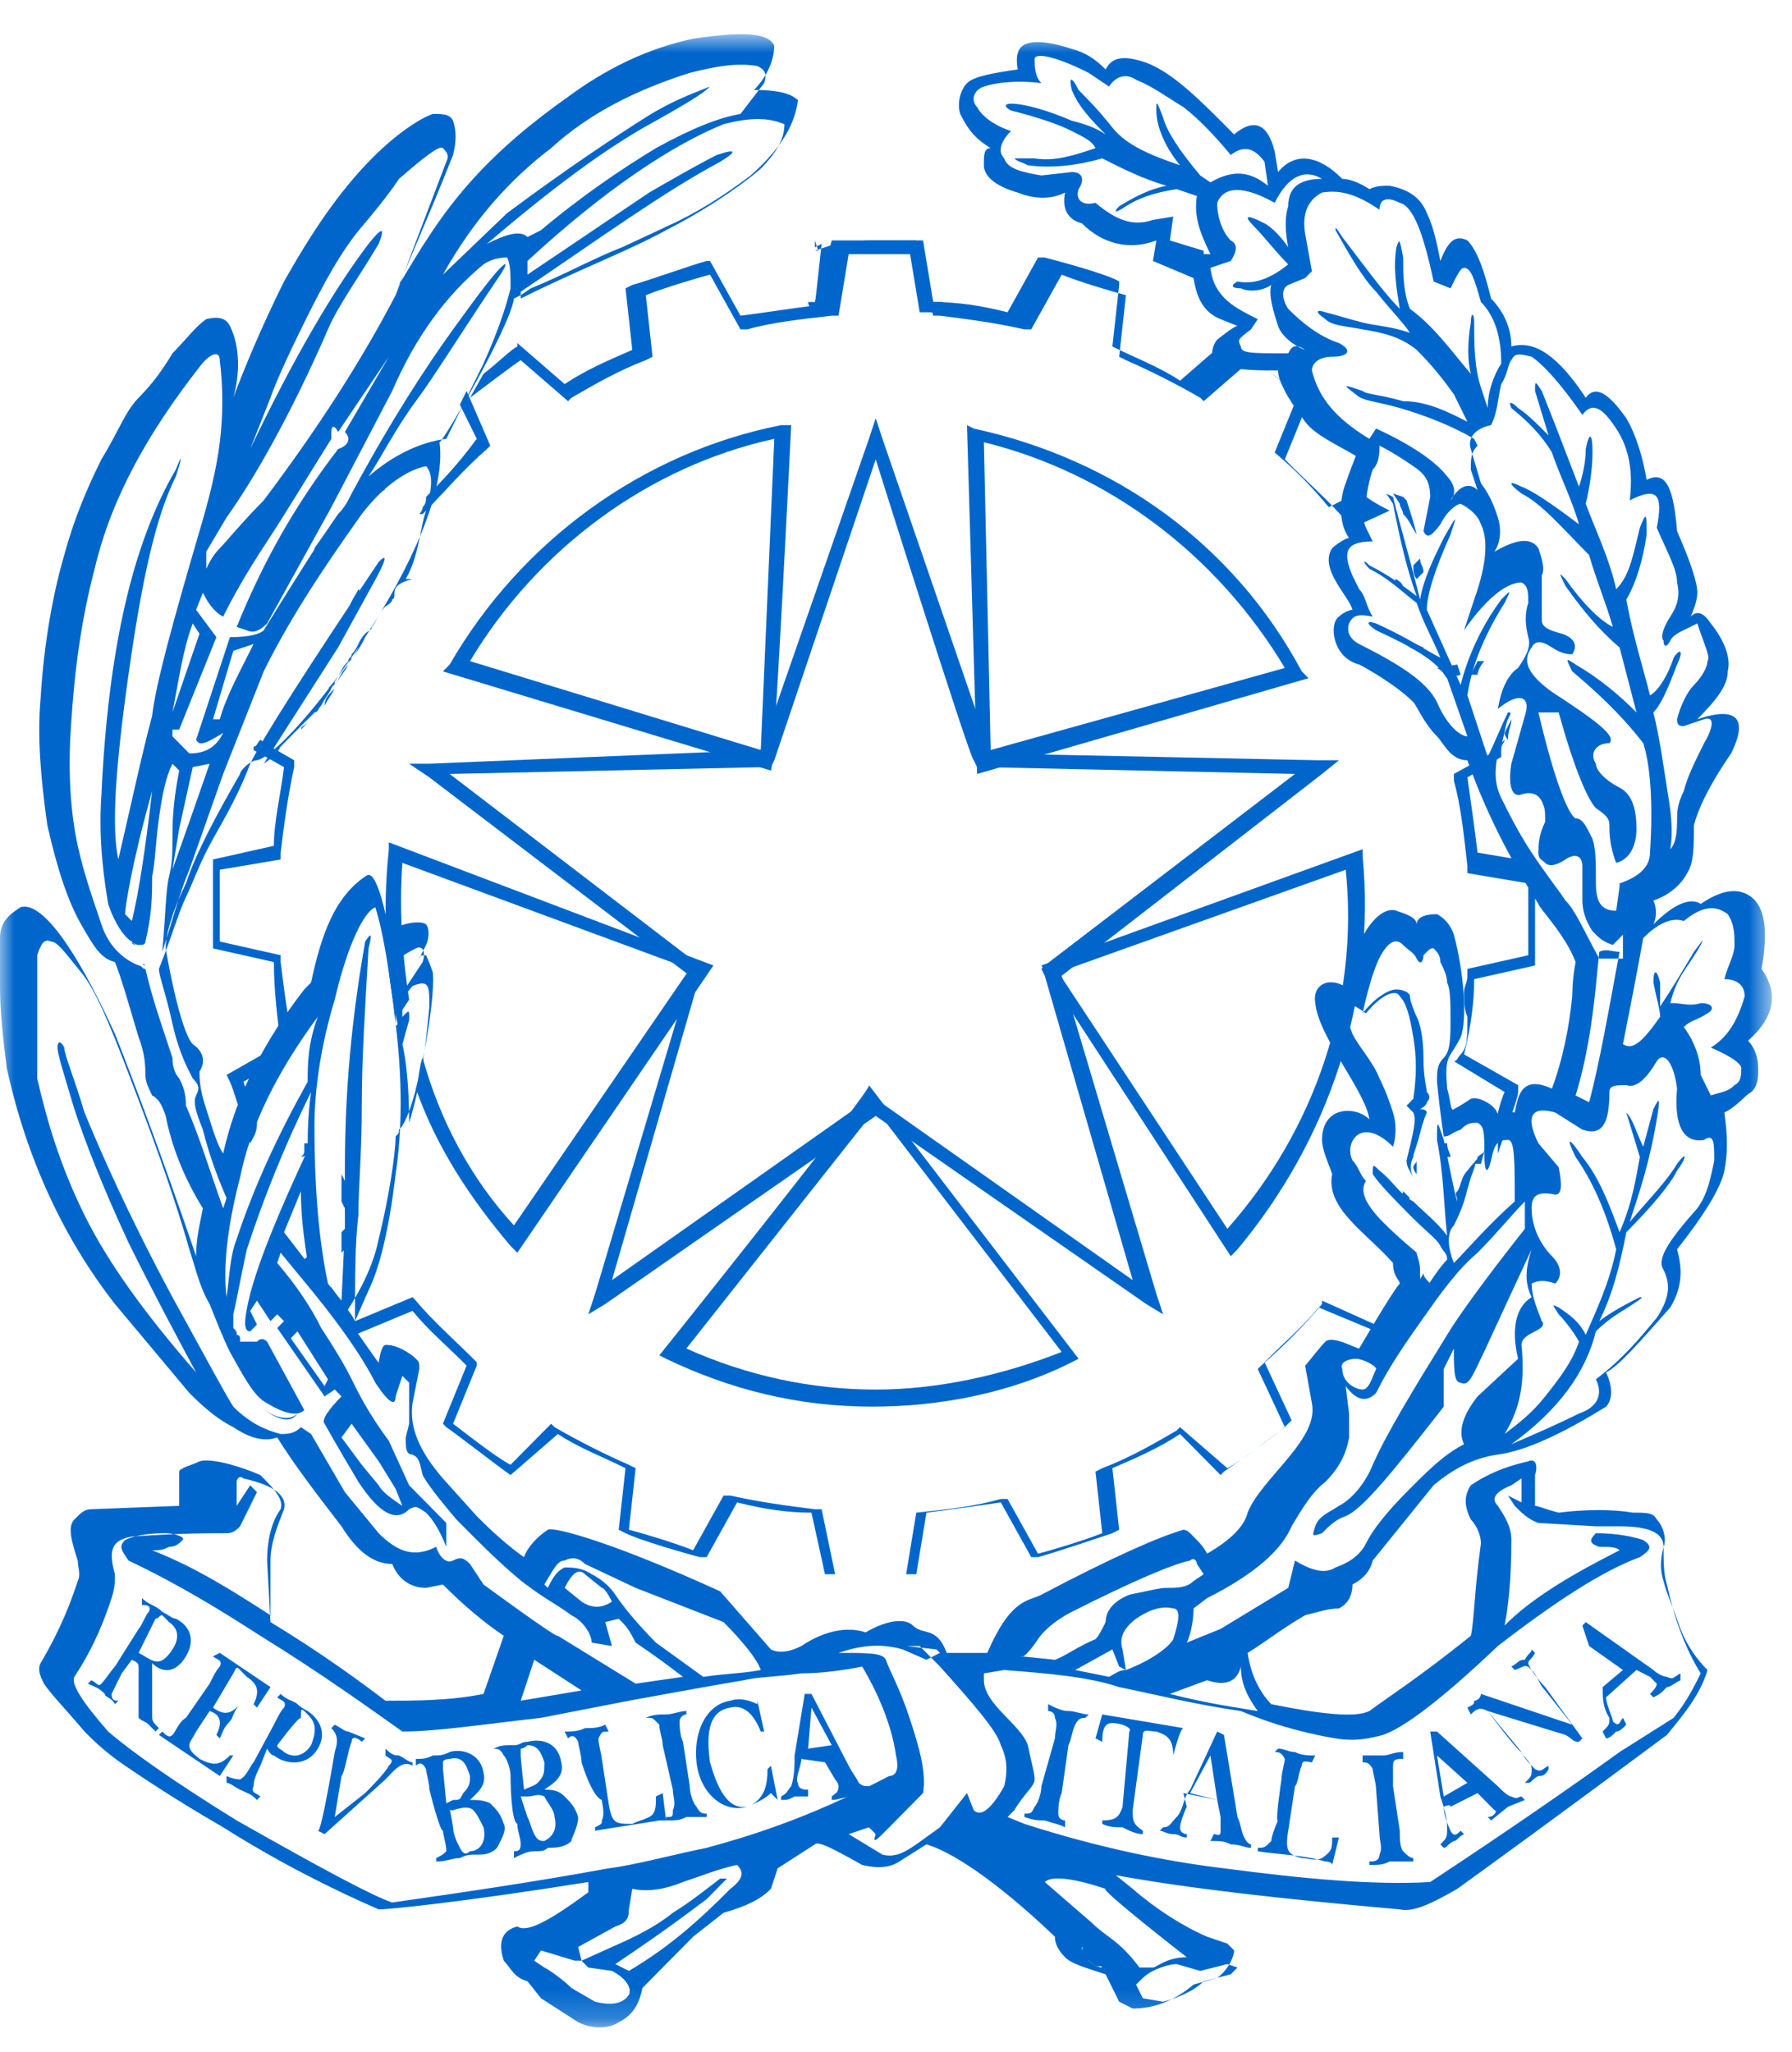
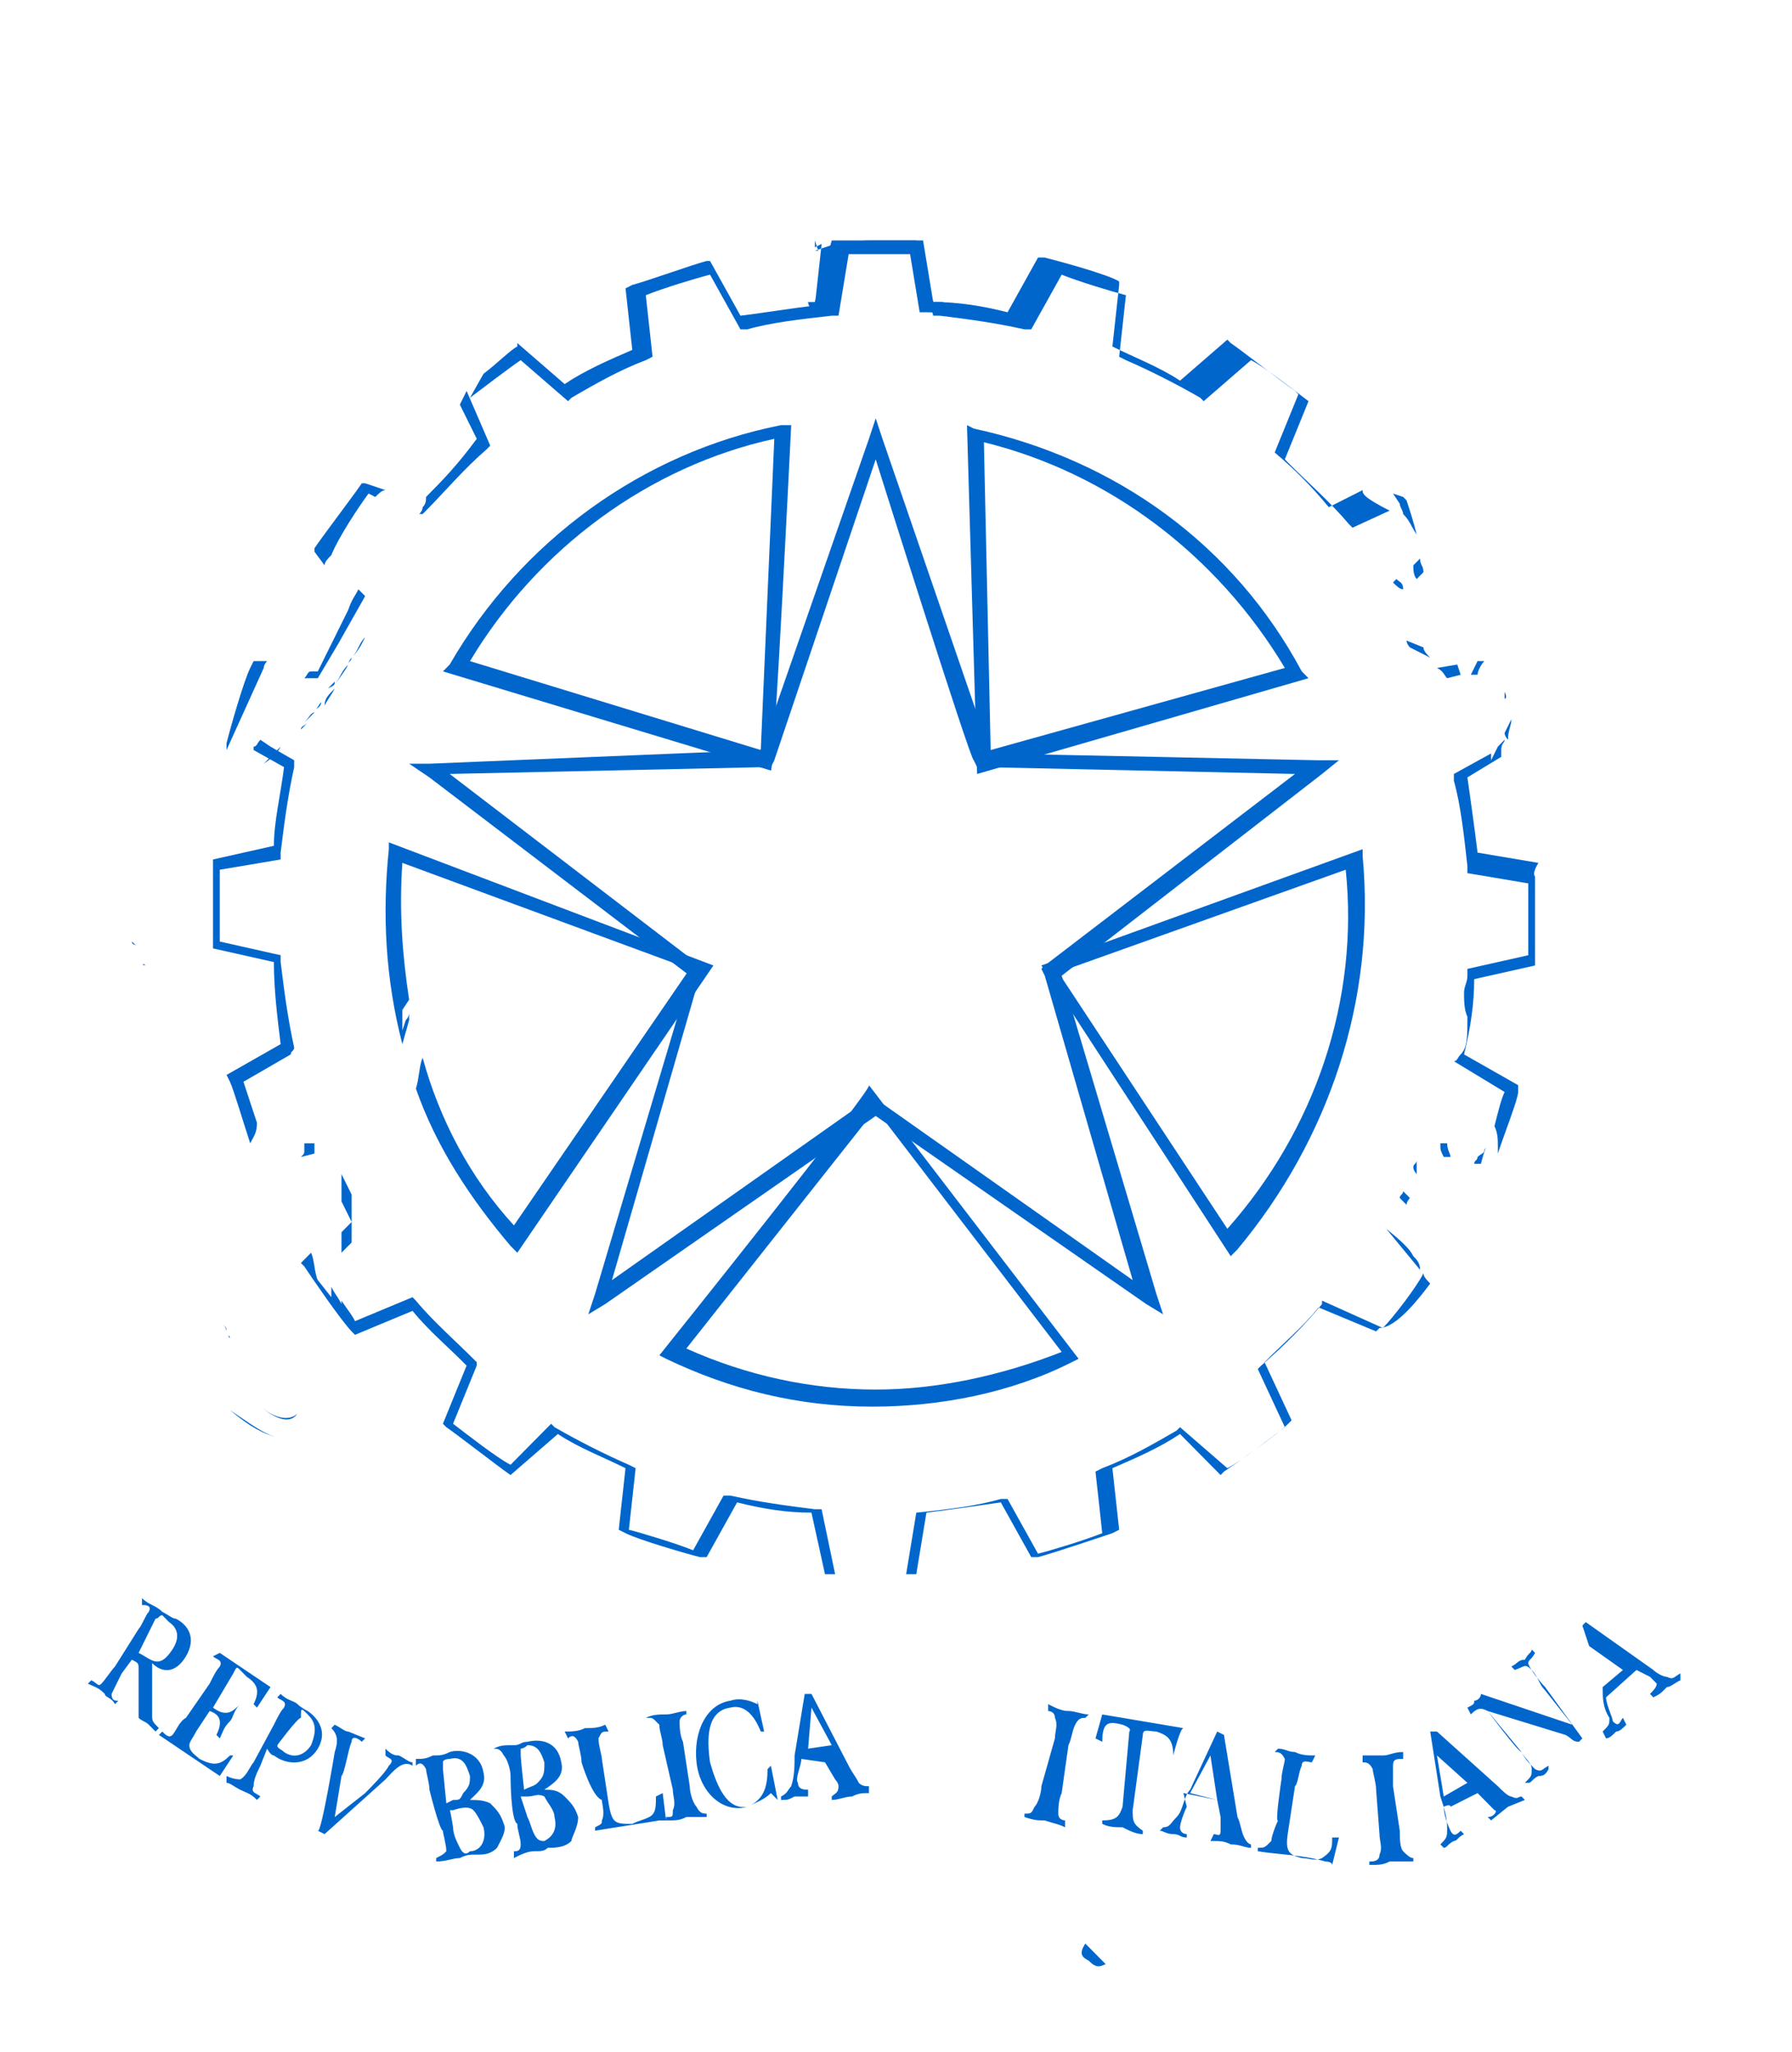
<svg xmlns="http://www.w3.org/2000/svg" xmlns:xlink="http://www.w3.org/1999/xlink" width="62px" height="71px" viewBox="0 0 62 71" version="1.1">
  <title>Page 1</title>
  <defs>
    <polygon id="path-1" points="61.305 69.817 0 69.817 0 0.851 61.305 0.851" />
  </defs>
  <g id="Symbols" stroke="none" stroke-width="1" fill="none" fill-rule="evenodd">
    <g id="Icons/logos/stellone" transform="translate(-13, -9)">
      <g id="Page-1" transform="translate(13, 9)">
        <path d="M52.291,24.887 L52.291,24.887 L52.057,25.36 C52.057,25.479 52.174,25.597 52.174,25.597 C52.174,25.242 52.291,25.124 52.291,24.887 L52.291,24.887 Z M52.057,23.94 L52.057,24.177 C52.057,24.177 52.174,24.177 52.057,23.94 C52.057,24.059 52.057,23.94 52.057,23.94 L52.057,23.94 Z M47.144,16.959 L45.974,17.55 C45.389,16.84 44.804,16.249 44.102,15.657 L44.921,13.645 L44.804,13.527 C44.453,13.29 42.932,12.107 42.581,11.87 L42.464,11.752 L40.827,13.172 C40.125,12.699 39.189,12.344 38.487,11.989 L38.721,9.859 L38.721,9.74 C38.37,9.504 36.615,9.03 36.147,8.912 L35.913,8.912 L34.86,10.805 C33.925,10.569 33.106,10.45 32.287,10.45 L31.702,8.32 L30.064,8.32 C29.713,8.32 29.362,8.439 29.011,8.439 L28.894,8.439 L28.193,8.675 L28.193,8.794 L28.193,8.675 L28.31,8.675 L28.193,8.32 L28.193,8.557 L28.427,8.439 L28.193,10.569 C27.257,10.687 26.555,10.805 25.619,10.924 L24.566,9.03 L24.449,9.03 C23.981,9.149 22.344,9.74 21.876,9.859 L21.642,9.977 L21.876,12.107 C21.057,12.462 20.238,12.817 19.536,13.29 L17.898,11.87 L17.898,11.989 C17.664,12.107 17.196,12.58 16.728,12.935 L16.26,13.764 C16.728,13.409 17.664,12.699 18.015,12.462 L19.653,13.882 L19.77,13.764 C20.589,13.29 21.408,12.817 22.344,12.462 L22.577,12.344 L22.344,10.214 C22.928,9.977 24.098,9.622 24.566,9.504 L25.619,11.397 L25.853,11.397 C26.672,11.16 27.725,11.042 28.777,10.924 L29.011,10.924 L29.362,8.794 L31.819,8.794 L32.287,10.924 L32.521,10.924 C33.457,11.042 34.393,11.16 35.445,11.397 L35.679,11.397 L36.732,9.504 C37.317,9.74 38.487,10.095 38.955,10.214 L38.721,12.344 L38.955,12.462 C39.774,12.817 40.71,13.29 41.528,13.764 L41.645,13.882 L43.283,12.462 C43.751,12.699 44.804,13.527 45.272,13.882 L44.453,15.894 L44.57,16.012 C45.272,16.722 45.974,17.314 46.676,18.142 L46.793,18.26 L48.079,17.669 C47.144,17.195 47.144,17.077 47.144,16.959 L47.144,16.959 Z M53.227,29.857 L51.121,29.502 C51.004,28.555 50.887,27.727 50.77,26.899 L51.94,26.189 L51.94,25.952 C51.94,25.715 52.057,25.715 52.057,25.597 L51.823,25.834 C51.706,26.07 51.706,26.07 51.589,26.307 L51.589,26.07 L50.302,26.78 L50.302,27.017 C50.536,27.845 50.653,28.91 50.77,29.975 L50.77,30.212 L52.876,30.567 L52.876,33.052 L50.77,33.525 L50.77,33.762 C50.77,33.999 50.653,34.117 50.653,34.354 C50.653,34.59 50.653,34.945 50.77,35.182 C50.77,35.892 50.77,36.247 50.536,36.484 C50.419,36.602 50.419,36.72 50.302,36.72 L52.057,37.785 C51.94,38.022 51.823,38.495 51.706,38.969 C51.823,39.205 51.823,39.442 51.823,39.679 L51.823,39.915 C52.057,39.205 52.525,38.022 52.525,37.785 L52.525,37.549 L50.653,36.484 C50.887,35.537 51.004,34.709 51.004,33.88 L53.11,33.407 L53.11,30.33 C52.993,30.212 53.227,29.857 53.227,29.857 L53.227,29.857 Z M48.547,20.39 L48.547,20.39 C48.547,20.154 48.43,20.154 48.313,20.035 L48.196,20.154 C48.313,20.272 48.43,20.39 48.547,20.39 L48.547,20.39 Z M49.015,20.035 L49.249,19.799 C49.249,19.562 49.132,19.562 49.132,19.325 L48.898,19.562 C48.898,19.68 48.898,19.917 49.015,20.035 L49.015,20.035 Z M51.355,22.875 L51.121,22.875 C51.004,23.112 51.004,23.112 50.887,23.349 L51.121,23.349 C51.121,23.23 51.238,22.994 51.355,22.875 L51.355,22.875 Z M50.419,22.994 L49.717,23.112 C49.951,23.23 49.951,23.349 50.068,23.467 L50.536,23.349 L50.419,22.994 Z M49.249,22.402 L48.664,22.165 C48.664,22.284 48.781,22.402 48.781,22.402 C49.015,22.52 49.249,22.639 49.483,22.757 C49.366,22.639 49.249,22.52 49.249,22.402 L49.249,22.402 Z M48.196,17.077 L48.43,17.432 C48.43,17.55 48.547,17.669 48.547,17.787 C48.781,18.024 48.781,18.142 49.015,18.497 C48.898,18.024 48.781,17.669 48.664,17.314 L48.547,17.195 L48.196,17.077 Z" id="Fill-1" fill="#0066CC" />
        <path d="M44.453,23.112 L34.275,25.952 L34.041,15.302 C38.37,16.367 42.113,19.207 44.453,23.112 L44.453,23.112 Z M45.272,23.467 L45.038,23.23 C42.698,18.852 38.604,15.894 33.69,14.829 L33.456,14.71 L33.807,26.78 L45.272,23.467 Z M49.834,39.56 C49.834,39.797 49.834,39.797 49.951,40.034 L50.185,40.034 C50.185,39.915 50.068,39.797 50.068,39.56 L49.834,39.56 Z M47.962,42.519 L49.132,43.939 C49.132,43.702 49.015,43.584 48.898,43.465 C48.781,43.229 48.547,42.992 47.962,42.519 L47.962,42.519 Z M48.547,41.217 C48.547,41.335 48.43,41.335 48.43,41.454 L48.664,41.69 C48.664,41.572 48.781,41.454 48.781,41.454 C48.664,41.335 48.547,41.217 48.547,41.217 L48.547,41.217 Z M51.355,39.797 C51.355,39.915 51.238,39.915 51.121,40.034 C51.121,40.152 51.004,40.152 51.004,40.27 L51.238,40.27 C51.355,39.797 51.472,39.56 51.355,39.797 C51.355,39.679 51.355,39.679 51.355,39.797 L51.355,39.797 Z M49.015,40.152 C49.015,40.27 48.898,40.27 48.898,40.389 C48.898,40.507 49.015,40.625 49.015,40.625 L49.015,40.152 Z M49.483,44.412 C49.366,44.294 49.249,44.175 49.249,44.057 C49.015,44.53 48.196,45.595 47.845,45.95 L45.74,45.004 L45.74,45.122 C45.155,45.832 44.453,46.542 43.634,47.252 L43.517,47.37 L44.453,49.382 C43.985,49.737 42.932,50.565 42.464,50.802 L40.826,49.382 L40.709,49.5 C39.89,49.974 39.072,50.447 38.136,50.802 L37.902,50.92 L38.136,53.05 C37.551,53.287 36.381,53.642 35.913,53.76 L34.86,51.867 L34.626,51.867 C33.807,52.104 32.872,52.222 31.702,52.34 L31.351,54.47 L28.894,54.47 L28.426,52.222 L28.192,52.222 C27.256,52.104 26.321,51.985 25.268,51.749 L25.034,51.749 L23.981,53.642 C23.396,53.405 22.226,53.05 21.758,52.932 L21.992,50.802 L21.758,50.684 C20.94,50.329 20.004,49.855 19.185,49.382 L19.068,49.264 L17.664,50.684 C17.196,50.447 16.143,49.619 15.675,49.264 L16.494,47.252 L16.494,47.134 C15.792,46.424 14.973,45.714 14.389,45.004 L14.272,44.885 L12.283,45.714 C12.166,45.477 12.049,45.359 11.815,45.004 L11.815,45.359 L11.815,45.122 C11.698,44.885 11.581,44.767 11.464,44.53 L11.464,44.885 L10.996,44.294 C10.879,44.057 10.879,43.584 10.762,43.347 L10.411,43.702 L10.528,43.82 C10.762,44.175 11.815,45.714 12.166,46.069 L12.283,46.187 L14.272,45.359 C14.856,46.069 15.441,46.542 16.143,47.252 L15.324,49.264 L15.441,49.382 C15.792,49.619 17.313,50.802 17.664,51.039 L19.302,49.619 C20.004,50.092 20.94,50.447 21.641,50.802 L21.407,52.932 L21.641,53.05 C22.109,53.287 23.747,53.76 24.215,53.879 L24.449,53.879 L25.502,51.985 C26.438,52.222 27.256,52.34 28.075,52.34 L28.543,54.47 L31.702,54.47 L32.053,52.34 C32.989,52.222 33.807,52.104 34.626,51.985 L35.679,53.879 L35.913,53.879 C36.381,53.76 38.136,53.169 38.487,53.05 L38.721,52.932 L38.487,50.802 C39.306,50.447 40.124,50.092 40.826,49.619 L42.23,51.039 L42.347,50.92 C42.698,50.684 44.219,49.619 44.57,49.264 L44.687,49.145 L43.751,47.134 C44.453,46.424 45.038,45.95 45.623,45.24 L47.611,46.069 L47.728,45.95 C48.313,45.95 49.132,44.885 49.483,44.412 C49.483,44.294 49.483,44.294 49.483,44.412 L49.483,44.412 Z M32.638,10.45 L32.287,10.45 L31.936,8.32 L28.777,8.32 L28.192,10.45 L27.958,10.45 C27.958,10.569 28.075,10.687 28.075,10.805 L28.543,10.805 L29.011,8.675 L31.468,8.675 L31.819,10.805 L32.053,10.805 C32.287,10.805 32.287,10.805 32.521,10.924 C32.521,10.687 32.638,10.569 32.638,10.45 L32.638,10.45 Z" id="Fill-3" fill="#0066CC" />
        <path d="M11.464,19.207 L11.464,19.207 C11.698,18.616 12.4,17.551 12.751,17.077 L12.985,17.196 C13.102,17.077 13.219,16.959 13.336,16.959 L12.634,16.722 L12.517,16.722 C12.283,17.077 11.113,18.616 10.879,18.971 L10.879,19.089 L11.23,19.562 C11.23,19.444 11.347,19.326 11.464,19.207 L11.464,19.207 Z M9.125,23.112 C9.125,22.994 9.242,22.876 9.242,22.876 L8.774,22.876 L8.657,23.112 C8.423,23.586 7.955,25.242 7.838,25.716 L7.838,25.952 L9.125,23.112 Z M14.74,17.196 C14.74,17.314 14.74,17.432 14.623,17.551 C14.623,17.669 14.506,17.787 14.506,17.787 L14.623,17.787 L14.74,17.669 C15.442,16.959 16.027,16.249 16.846,15.539 L16.962,15.421 L16.144,13.527 L15.91,14.001 L16.495,15.184 C15.793,16.131 15.325,16.604 14.74,17.196 L14.74,17.196 Z M10.996,23.467 L11.698,22.284 L12.634,20.627 L12.4,20.391 C12.283,20.627 12.166,20.746 12.049,21.101 C11.698,21.811 11.347,22.521 10.996,23.231 L10.762,23.231 C10.646,23.231 10.646,23.349 10.529,23.467 L10.996,23.467 Z M13.453,29.147 L13.453,29.384 C13.219,31.632 13.336,33.881 13.921,36.129 L14.155,35.301 L14.155,35.064 C14.155,35.064 14.155,35.182 14.038,35.301 L13.921,35.656 L13.921,34.946 L14.155,34.591 C13.921,33.052 13.804,31.514 13.921,29.857 L23.864,33.526 L17.781,42.401 C16.261,40.744 15.208,38.732 14.623,36.602 C14.506,36.839 14.506,37.312 14.389,37.667 C15.091,39.679 16.261,41.454 17.664,43.111 L17.898,43.347 L24.683,33.407 L13.453,29.147 Z M26.321,25.952 L16.261,22.876 C18.6,18.971 22.461,16.131 26.789,15.184 L26.321,25.952 Z M27.374,14.711 L27.023,14.711 C22.227,15.657 18.015,18.734 15.559,22.994 L15.325,23.231 L26.672,26.662 C26.789,26.662 27.374,14.711 27.374,14.711 L27.374,14.711 Z M42.464,42.519 L36.615,33.644 L46.559,30.094 C47.027,34.591 45.506,39.087 42.464,42.519 L42.464,42.519 Z M47.144,29.621 L47.144,29.384 L36.03,33.407 L42.581,43.466 L42.815,43.229 C45.974,39.442 47.612,34.591 47.144,29.621 L47.144,29.621 Z M30.298,48.081 C28.076,48.081 25.853,47.607 23.747,46.661 L30.298,38.377 L36.732,46.779 C34.627,47.607 32.404,48.081 30.298,48.081 L30.298,48.081 Z M22.812,46.897 L23.046,47.016 C25.268,48.081 27.608,48.672 30.181,48.672 C32.521,48.672 34.978,48.199 37.083,47.134 L37.317,47.016 L30.064,37.549 C30.298,37.549 22.812,46.897 22.812,46.897 L22.812,46.897 Z" id="Fill-5" fill="#0066CC" />
        <path d="M49.951,62.517 C49.951,62.754 50.068,63.109 50.185,63.346 C50.302,63.581 50.419,63.464 50.536,63.346 L50.653,63.464 C50.419,63.581 50.419,63.701 50.302,63.701 C50.068,63.819 50.068,63.937 49.951,63.937 L49.834,63.819 C50.068,63.581 50.068,63.581 50.068,63.227 C50.068,62.872 49.951,62.517 49.834,62.162 L49.483,59.914 L49.717,59.914 L51.823,61.806 C51.94,61.926 52.174,62.162 52.291,62.162 C52.525,62.281 52.525,62.162 52.642,62.162 L52.759,62.281 L52.174,62.517 L51.589,62.99 L51.472,62.872 C51.706,62.872 51.823,62.636 51.706,62.636 C51.589,62.517 51.472,62.398 51.472,62.398 L51.121,62.044 L50.185,62.517 C50.185,62.398 49.951,62.517 49.951,62.517 L49.951,62.517 Z M51.472,59.204 C51.238,59.086 51.121,59.086 50.887,59.322 L50.77,59.086 C51.004,58.967 51.004,58.967 51.004,58.848 C51.121,58.848 51.238,58.731 51.238,58.612 L54.396,59.677 L53.46,58.494 C53.227,58.256 53.227,58.021 52.993,57.784 C52.759,57.547 52.759,57.665 52.408,57.784 L52.291,57.665 C52.525,57.547 52.525,57.429 52.759,57.429 C52.876,57.192 52.993,57.192 52.993,57.073 L53.11,57.192 C52.993,57.429 52.876,57.429 52.876,57.547 C52.876,57.665 53.227,58.139 53.46,58.376 L54.747,60.151 L54.63,60.269 C54.396,60.269 54.396,60.151 54.162,60.031 L51.472,59.204 L52.642,60.623 C52.759,60.861 52.876,60.979 53.11,61.215 C53.344,61.334 53.344,61.215 53.577,61.097 L53.577,61.215 C53.46,61.452 53.344,61.452 53.227,61.452 C52.993,61.571 52.993,61.689 52.876,61.689 L52.759,61.689 C52.993,61.452 52.993,61.452 52.993,61.215 C52.993,60.979 52.759,60.861 52.642,60.623 C52.525,60.623 51.472,59.204 51.472,59.204 L51.472,59.204 Z M55.566,58.731 C55.566,58.967 55.8,59.44 55.8,59.559 C56.034,59.796 56.034,59.559 56.151,59.44 L56.268,59.677 C56.151,59.796 56.034,59.914 55.917,59.914 C55.8,60.031 55.683,60.151 55.566,60.151 L55.449,59.914 C55.683,59.677 55.683,59.677 55.683,59.44 C55.449,59.086 55.449,58.731 55.449,58.376 L54.747,56.246 L54.864,56.127 L57.204,57.784 C57.321,57.902 57.555,58.021 57.672,58.021 C57.906,58.139 57.906,58.021 58.14,57.902 L58.14,58.139 C57.906,58.256 57.789,58.376 57.672,58.376 C57.438,58.612 57.438,58.612 57.204,58.731 L57.087,58.612 C57.204,58.494 57.321,58.376 57.321,58.256 C57.204,58.139 57.087,58.021 57.087,58.021 L56.619,57.784 L55.566,58.731 Z M50.77,61.689 L49.717,60.742 L49.951,62.162 L50.77,61.689 Z M56.151,57.784 L54.981,56.956 L55.449,58.376 L56.151,57.784 Z M36.498,60.151 C36.498,59.914 36.615,59.677 36.498,59.44 C36.498,59.204 36.264,59.204 36.264,59.204 L36.264,58.967 C36.498,59.086 36.732,59.204 36.966,59.204 C37.2,59.204 37.434,59.322 37.668,59.322 L37.551,59.44 C37.434,59.44 37.317,59.44 37.2,59.677 C37.083,59.914 37.083,60.151 36.966,60.387 L36.732,62.044 C36.615,62.281 36.615,62.636 36.615,62.754 C36.615,62.99 36.849,62.99 36.849,62.99 L36.849,63.227 C36.615,63.109 36.498,63.109 36.147,62.99 C35.913,62.99 35.796,62.99 35.445,62.872 L35.445,62.754 C35.679,62.754 35.679,62.754 35.796,62.517 C35.913,62.398 36.03,62.044 36.03,61.806 L36.498,60.151 Z M40.593,60.742 C40.593,60.151 40.359,60.031 40.008,59.914 C39.774,59.914 39.54,59.796 39.54,60.031 L39.189,62.636 C39.189,62.99 39.189,63.109 39.54,63.346 L39.54,63.464 C39.306,63.464 39.072,63.346 38.838,63.227 C38.604,63.227 38.37,63.227 38.136,63.109 L38.136,62.99 C38.604,62.99 38.721,62.872 38.838,62.517 L39.072,59.914 C39.189,59.796 38.838,59.677 38.838,59.677 C38.37,59.559 38.136,59.559 38.136,60.269 L37.902,60.151 L38.136,59.322 L40.944,59.796 C40.827,59.796 40.593,60.742 40.593,60.742 L40.593,60.742 Z M41.06,62.517 C40.944,62.754 40.827,63.109 40.827,63.227 C40.827,63.464 41.06,63.464 41.06,63.464 L41.06,63.581 C40.827,63.581 40.827,63.464 40.593,63.464 C40.359,63.464 40.242,63.346 40.125,63.346 L40.242,63.227 C40.476,63.227 40.476,63.109 40.71,62.872 C40.944,62.636 40.944,62.162 41.177,61.926 L42.113,59.914 L42.347,60.031 L42.815,62.872 C42.932,63.109 42.932,63.346 43.049,63.581 C43.166,63.819 43.283,63.819 43.283,63.819 L43.283,63.937 C43.049,63.937 42.932,63.819 42.581,63.819 C42.347,63.701 42.23,63.701 41.879,63.701 L41.996,63.464 C42.113,63.464 42.23,63.581 42.23,63.346 L42.23,62.872 L42.113,62.281 L40.944,62.044 L41.06,62.517 Z M44.336,61.571 C44.336,61.334 44.453,60.979 44.453,60.861 C44.336,60.623 44.219,60.623 44.102,60.623 L44.219,60.506 C44.453,60.506 44.57,60.623 44.804,60.623 C45.038,60.742 45.272,60.742 45.506,60.742 L45.389,60.979 C45.272,60.979 45.038,60.861 45.038,61.097 C44.921,61.334 44.921,61.689 44.804,61.806 L44.57,63.346 C44.453,64.056 44.57,64.173 45.038,64.292 C45.272,64.292 45.506,64.411 45.74,64.292 C46.091,64.056 46.091,63.937 46.091,63.581 L46.325,63.581 L46.091,64.529 C46.091,64.411 45.857,64.411 45.857,64.411 C45.038,64.173 44.219,64.173 43.517,64.056 L43.517,63.937 C43.751,63.937 43.751,63.937 43.985,63.701 C43.985,63.581 44.102,63.227 44.219,62.99 C44.102,63.109 44.336,61.571 44.336,61.571 L44.336,61.571 Z M47.611,61.926 C47.611,61.689 47.494,61.334 47.494,61.215 C47.377,60.979 47.26,60.979 47.144,60.979 L47.144,60.742 L47.845,60.742 C48.079,60.742 48.196,60.623 48.547,60.623 L48.547,60.861 C48.313,60.861 48.196,60.861 48.196,61.097 L48.196,61.806 L48.43,63.346 C48.43,63.581 48.43,63.937 48.547,64.056 C48.664,64.173 48.781,64.292 48.898,64.292 L48.898,64.411 L48.079,64.411 C47.845,64.529 47.728,64.529 47.377,64.529 L47.377,64.411 C47.494,64.411 47.728,64.411 47.728,64.173 C47.845,63.937 47.728,63.701 47.728,63.464 L47.611,61.926 Z M42.113,62.281 L41.879,60.742 L41.177,62.044 L42.113,62.281 Z M14.857,61.926 C14.857,61.689 14.74,61.334 14.74,61.215 C14.623,60.979 14.506,60.979 14.389,61.097 L14.389,60.861 C14.623,60.861 14.74,60.861 14.974,60.742 C15.208,60.742 15.325,60.742 15.559,60.623 C15.91,60.506 16.611,60.623 16.728,61.334 C16.845,61.806 16.494,62.044 16.26,62.281 C16.494,62.281 16.728,62.281 16.962,62.398 C17.196,62.636 17.313,62.754 17.43,63.109 C17.547,63.346 17.313,63.701 17.196,63.937 C16.962,64.173 16.728,64.173 16.494,64.173 C16.26,64.173 16.144,64.173 15.91,64.292 C15.676,64.292 15.442,64.411 15.091,64.411 L15.091,64.292 C15.325,64.173 15.325,64.173 15.442,64.056 C15.442,63.819 15.325,63.464 15.325,63.346 C15.208,63.346 14.857,61.926 14.857,61.926 L14.857,61.926 Z M17.664,61.452 C17.664,61.215 17.547,60.861 17.43,60.742 C17.313,60.506 17.196,60.506 17.079,60.506 C17.313,60.387 17.43,60.387 17.781,60.387 C18.015,60.387 18.015,60.269 18.249,60.269 C18.717,60.151 19.302,60.269 19.419,60.979 C19.536,61.452 19.185,61.689 18.834,61.926 C19.068,61.926 19.302,61.926 19.536,62.162 C19.77,62.398 19.887,62.517 20.004,62.872 C20.004,63.227 19.77,63.581 19.77,63.701 C19.536,63.937 19.185,63.937 18.951,63.937 C18.834,64.056 18.717,64.056 18.483,64.056 C18.249,64.056 18.015,64.173 17.781,64.292 L17.781,64.056 C17.898,64.056 18.015,64.056 18.015,63.819 C18.015,63.581 17.898,63.346 17.898,63.109 C17.664,62.99 17.664,61.452 17.664,61.452 L17.664,61.452 Z M20.121,60.979 C20.121,60.742 20.004,60.387 20.004,60.269 C19.887,60.031 19.77,60.031 19.653,60.151 L19.536,59.914 C19.77,59.914 20.004,59.914 20.238,59.796 C20.472,59.796 20.706,59.796 20.94,59.677 L21.057,59.914 C20.823,59.914 20.823,59.914 20.706,60.151 C20.706,60.387 20.823,60.742 20.823,60.861 L21.057,62.398 C21.174,63.109 21.291,63.109 21.876,63.109 C22.11,62.99 22.227,62.99 22.46,62.872 C22.694,62.754 22.694,62.517 22.694,62.162 L22.928,62.044 L23.045,62.99 L22.811,62.99 C22.11,63.109 21.291,63.227 20.589,63.346 L20.589,63.227 C20.823,63.109 20.823,63.109 20.823,62.99 C20.94,62.754 20.823,62.398 20.823,62.281 C20.472,62.162 20.121,60.979 20.121,60.979 L20.121,60.979 Z M22.928,60.387 C22.928,60.151 22.811,59.914 22.811,59.677 C22.577,59.44 22.577,59.44 22.46,59.44 L22.344,59.44 C22.577,59.322 22.811,59.322 23.045,59.322 C23.279,59.322 23.513,59.204 23.747,59.204 L23.747,59.322 C23.63,59.322 23.513,59.44 23.513,59.559 C23.513,59.677 23.513,60.031 23.63,60.269 L23.864,61.806 C23.864,62.044 23.981,62.398 24.098,62.517 C24.215,62.754 24.332,62.754 24.449,62.754 L24.449,62.872 L23.747,62.872 C23.513,62.99 23.396,62.99 23.045,62.99 L23.045,62.872 C23.279,62.872 23.279,62.872 23.279,62.636 C23.396,62.398 23.279,62.162 23.279,61.926 L22.928,60.387 Z M26.204,58.848 L26.438,59.914 L26.321,59.914 C26.087,59.322 25.736,58.967 25.268,59.086 C24.449,59.204 24.449,60.151 24.566,60.979 C24.8,61.806 25.151,62.636 25.853,62.517 C26.438,62.281 26.555,61.806 26.555,61.215 L26.672,61.097 L26.906,62.281 L26.672,62.044 C26.438,62.281 26.087,62.398 25.853,62.517 C25.034,62.754 24.215,62.044 24.098,60.979 C23.981,59.914 24.449,58.967 25.268,58.848 C25.619,58.731 25.97,58.848 26.204,58.967 L26.204,58.848 Z M27.725,60.861 C27.725,61.097 27.491,61.571 27.608,61.689 C27.608,61.926 27.842,61.926 27.959,61.926 L27.959,62.162 L27.491,62.162 C27.257,62.281 27.257,62.281 27.023,62.281 L27.023,62.162 C27.257,62.044 27.257,61.926 27.374,61.806 C27.491,61.452 27.491,61.097 27.491,60.742 L27.842,58.612 L28.076,58.612 L29.362,61.097 C29.479,61.334 29.596,61.452 29.713,61.689 C29.83,61.806 29.947,61.806 30.064,61.806 L30.064,62.044 C29.83,62.044 29.713,62.044 29.479,62.162 C29.245,62.162 29.011,62.281 28.777,62.281 L28.777,62.162 C28.894,62.044 29.011,62.044 29.011,61.806 C29.011,61.689 28.894,61.571 28.894,61.571 L28.544,60.979 L27.725,60.861 Z M15.442,62.398 L15.676,62.281 C15.91,62.281 15.91,62.281 16.027,62.044 C16.26,61.806 16.26,61.689 16.26,61.452 C16.144,61.097 16.027,60.742 15.559,60.861 C15.559,60.861 15.325,60.861 15.325,60.979 L15.325,61.215 L15.442,62.398 Z M15.676,63.227 C15.676,63.464 15.793,63.701 15.91,63.937 C16.027,64.173 16.144,64.173 16.26,64.056 C16.611,64.056 16.845,63.701 16.728,63.227 C16.611,62.99 16.494,62.754 16.377,62.636 C16.26,62.517 16.027,62.517 15.676,62.636 L15.559,62.636 C15.559,62.517 15.676,63.227 15.676,63.227 L15.676,63.227 Z M18.132,61.926 C18.366,61.806 18.483,61.806 18.6,61.689 C18.834,61.452 18.834,61.334 18.834,60.979 C18.717,60.623 18.6,60.387 18.249,60.387 C18.132,60.506 18.015,60.506 18.015,60.506 L18.015,60.742 C18.015,60.861 18.132,61.926 18.132,61.926 L18.132,61.926 Z M18.249,62.872 C18.366,63.109 18.366,63.227 18.483,63.464 C18.6,63.701 18.717,63.701 18.834,63.701 C19.068,63.581 19.302,63.346 19.185,62.872 C19.185,62.636 18.951,62.398 18.834,62.162 C18.6,62.044 18.483,62.162 18.249,62.162 L18.015,62.162 L18.249,62.872 Z M28.777,60.387 L28.076,59.086 L27.959,60.506 L28.777,60.387 Z M5.264,59.322 C5.264,59.559 5.264,59.559 5.498,59.796 L5.381,59.914 L5.147,59.677 C5.03,59.559 4.913,59.559 4.796,59.44 L4.796,59.086 L4.796,57.784 C4.796,57.547 4.796,57.547 4.562,57.429 L4.211,57.902 C4.094,58.139 3.977,58.376 3.86,58.612 C3.86,58.848 3.977,58.848 4.094,58.848 L3.977,58.967 C3.86,58.731 3.627,58.731 3.627,58.612 C3.393,58.376 3.276,58.376 3.042,58.256 L3.159,58.139 C3.393,58.256 3.393,58.376 3.51,58.256 C3.627,58.139 3.86,57.784 3.977,57.665 L4.796,56.364 C4.913,56.246 5.03,55.89 5.147,55.772 C5.264,55.536 5.03,55.536 4.913,55.536 L4.913,55.298 C5.147,55.536 5.381,55.536 5.615,55.772 C5.849,55.89 5.966,56.009 6.083,56.009 C6.551,56.246 6.785,56.719 6.434,57.311 C6.083,57.902 5.615,57.902 5.264,57.547 L5.264,59.322 Z M7.253,58.256 C7.37,58.021 7.487,57.784 7.604,57.665 C7.721,57.429 7.487,57.429 7.37,57.311 L7.604,57.192 L9.359,58.376 L8.891,59.086 L8.774,58.967 C9.008,58.494 8.891,58.256 8.54,58.021 L8.306,57.784 C8.189,57.665 8.189,57.665 8.072,57.902 L7.37,59.086 C7.838,59.44 8.072,59.204 8.306,58.967 C8.072,59.204 8.072,59.44 7.955,59.559 C7.721,59.796 7.721,59.914 7.604,60.151 L7.487,60.031 C7.721,59.559 7.604,59.322 7.253,59.204 L6.785,59.914 C6.668,60.151 6.551,60.269 6.551,60.387 C6.551,60.623 6.785,60.742 6.902,60.861 C7.37,61.097 7.604,61.097 7.955,60.742 L8.072,60.742 L7.604,61.452 L5.498,60.031 L5.615,59.914 C5.732,60.031 5.849,60.151 5.966,60.031 C6.083,59.914 6.2,59.559 6.434,59.44 L7.253,58.256 Z M9.008,61.097 C8.891,61.334 8.774,61.571 8.774,61.806 C8.657,62.044 8.891,62.044 9.008,62.162 L8.891,62.281 C8.657,62.044 8.54,62.044 8.306,61.926 C8.072,61.806 7.955,61.689 7.838,61.689 L7.838,61.452 C8.072,61.571 8.306,61.571 8.306,61.571 C8.54,61.452 8.657,61.097 8.774,60.979 L9.476,59.677 C9.593,59.44 9.71,59.204 9.827,59.086 C9.944,58.848 9.71,58.848 9.593,58.731 L9.71,58.612 C9.944,58.848 10.177,58.848 10.294,58.967 C10.411,59.086 10.645,59.204 10.645,59.204 C10.996,59.44 11.347,59.914 10.996,60.506 C10.645,61.097 9.944,61.097 9.476,60.742 C9.359,60.742 9.242,60.506 9.242,60.506 L9.008,61.097 Z M11.581,60.623 C11.698,60.269 11.698,60.031 11.464,59.796 L11.581,59.677 C11.815,59.796 11.932,59.914 12.049,59.914 L12.634,60.151 L12.517,60.269 C12.4,60.151 12.166,60.031 12.166,60.269 C12.049,60.506 11.932,61.334 11.815,61.452 L11.581,62.872 L12.634,62.044 C12.868,61.806 13.336,61.334 13.453,61.097 C13.687,60.861 13.453,60.861 13.336,60.742 L13.336,60.506 C13.57,60.742 13.687,60.742 13.804,60.742 C14.038,60.861 14.155,60.979 14.272,60.979 L14.272,61.097 C13.921,60.861 13.57,61.334 13.336,61.571 L11.23,63.464 L10.996,63.346 C11.113,63.464 11.581,60.623 11.581,60.623 L11.581,60.623 Z M4.796,57.192 C5.264,57.429 5.498,57.784 5.966,57.073 C6.2,56.719 6.2,56.364 5.849,56.127 C5.732,56.009 5.615,55.89 5.615,55.89 C5.498,55.89 5.498,56.009 5.381,56.009 L4.796,57.192 Z M9.593,60.387 C9.593,60.506 9.71,60.506 9.827,60.623 C10.177,60.861 10.528,60.742 10.762,60.387 C10.996,59.796 10.879,59.559 10.645,59.322 C10.411,59.086 10.411,59.086 10.411,59.44 C10.294,59.44 9.593,60.387 9.593,60.387 L9.593,60.387 Z" id="Fill-7" fill="#0066CC" />
        <g id="Group-11" transform="translate(0, 0.333)">
          <mask id="mask-2" fill="white">
            <use xlink:href="#path-1" />
          </mask>
          <g id="Clip-10" />
-           <path d="M60.245,36.624 C60.245,36.86 60.245,37.097 60.011,37.215 C59.777,37.452 59.543,37.452 59.192,37.572 L58.841,36.86 C58.841,36.269 58.607,35.677 58.256,35.204 C58.49,34.968 58.724,34.968 59.075,34.73 C59.309,34.612 59.309,34.377 58.841,34.377 C58.49,34.494 58.14,34.377 57.906,34.377 L57.789,34.377 C58.023,33.429 58.373,33.193 58.841,32.364 C58.958,32.127 58.958,32.127 58.607,32.602 C58.256,33.193 57.906,33.785 57.438,34.494 L57.438,33.665 C57.321,33.193 57.204,33.193 57.204,33.665 C57.321,34.257 57.438,34.612 57.438,34.849 C56.853,35.677 56.502,36.032 56.151,35.795 C56.385,34.612 56.619,33.429 56.853,32.127 C57.438,31.535 57.906,31.418 58.256,31.535 C58.841,31.062 59.309,30.944 59.777,31.299 C60.011,31.654 60.011,32.01 60.011,32.364 C60.011,32.719 59.777,33.074 59.66,33.547 C60.128,33.547 60.362,33.785 60.362,34.139 C60.128,34.968 59.777,35.56 59.192,35.914 C60.011,36.269 60.245,36.505 60.245,36.624 L60.245,36.624 Z M59.309,39.819 C59.192,40.41 59.075,41.002 58.724,41.477 C57.672,42.66 57.321,43.252 57.555,43.605 C57.789,44.08 57.789,44.552 57.321,45.263 C56.736,45.972 56.151,46.682 55.215,47.393 C55.449,47.865 55.332,48.339 54.63,48.577 C53.928,48.93 53.109,49.285 52.29,49.64 C53.928,48.457 54.864,47.155 55.215,45.735 C55.683,45.263 56.151,45.027 56.502,44.789 C56.853,44.552 56.853,44.552 56.736,44.552 C56.268,44.789 55.8,45.027 55.332,45.38 C55.8,44.435 56.034,43.488 56.268,42.305 C57.204,41.357 57.789,40.647 58.023,40.174 C58.373,39.702 58.373,39.464 58.023,39.938 C57.672,40.53 57.087,41.122 56.385,41.949 C56.736,40.885 57.087,39.819 57.321,38.399 C57.438,37.689 57.438,37.572 57.204,38.044 L56.853,39.347 C56.619,38.872 56.502,38.399 56.268,38.163 L56.736,39.702 C56.619,40.293 56.502,41.239 56.034,42.305 C55.683,41.357 55.332,40.41 54.747,39.702 C54.279,38.99 54.162,38.99 54.513,39.702 C55.098,40.53 55.566,41.594 55.917,42.897 C55.683,44.08 55.215,45.027 54.864,45.855 C54.63,45.38 54.279,45.144 53.928,44.907 C53.694,44.789 53.694,44.789 53.928,45.144 C54.162,45.38 54.513,45.855 54.63,46.09 C54.396,46.802 53.928,47.393 53.46,47.985 C52.992,48.577 52.524,48.93 52.056,49.285 C52.641,48.339 52.758,47.393 52.641,46.21 C52.641,45.972 52.875,45.855 53.109,45.735 C53.343,45.618 53.46,45.499 53.343,45.38 C53.109,44.789 52.992,44.435 52.992,44.08 C53.226,43.96 53.46,43.96 53.811,44.08 C54.045,43.843 54.045,43.488 53.694,43.132 C53.343,42.777 52.992,42.185 52.992,41.477 C52.992,41.002 53.226,40.885 53.811,41.002 C54.045,41.002 54.045,40.647 53.928,40.055 L53.226,39.227 C52.758,38.28 52.992,37.927 53.811,38.163 L54.747,38.755 C55.449,38.99 55.683,38.518 55.683,37.452 C55.683,37.215 55.917,37.215 56.268,37.215 C56.619,37.335 56.97,36.98 57.321,36.387 C57.555,36.032 57.906,36.387 58.023,37.335 C57.906,38.635 58.256,39.227 58.958,39.11 C59.309,38.872 59.309,39.227 59.309,39.819 L59.309,39.819 Z M51.121,47.985 C50.653,48.577 50.419,49.168 50.653,49.64 C49.951,49.997 49.366,50.588 48.664,51.297 C47.962,52.007 47.494,52.599 47.26,53.072 C47.026,53.547 46.558,53.782 46.207,53.902 C45.856,54.138 45.389,54.019 44.804,53.664 L44.57,54.61 L42.23,56.03 L41.06,56.505 C41.177,56.268 41.294,55.794 41.294,55.322 L41.762,54.965 C43.4,54.138 44.336,53.31 44.687,52.48 C45.038,51.889 45.389,51.297 45.856,50.943 C46.207,50.588 46.558,50.114 46.675,49.405 L46.675,48.577 L46.558,47.63 C46.909,48.102 47.26,48.222 47.611,47.865 C48.079,46.919 48.664,46.09 49.249,45.263 C49.834,44.435 50.419,43.605 51.121,43.014 C51.823,42.305 52.29,41.713 52.758,41.239 L52.758,42.185 C51.355,43.96 50.419,45.263 50.068,45.855 C48.898,47.747 47.962,49.285 47.494,50.352 C47.26,50.943 46.792,51.535 46.324,51.772 C45.973,52.007 45.623,52.127 45.506,52.48 C45.389,52.835 45.389,52.835 45.74,52.718 C45.973,52.48 46.207,52.244 46.558,52.127 C47.143,51.889 48.196,50.588 49.951,48.339 L49.951,47.038 L50.302,46.327 C50.302,47.038 50.302,47.51 50.536,47.51 C50.77,47.63 50.887,47.393 51.121,46.919 C51.355,46.447 51.94,45.144 52.992,42.897 C52.758,43.605 52.758,44.08 52.992,44.552 C52.407,44.907 52.29,45.735 52.524,46.682 L51.121,47.985 Z M43.517,58.872 C42.815,58.752 41.879,58.635 40.475,58.28 L41.762,57.805 C42.464,58.043 42.815,57.805 42.932,57.332 C42.932,57.924 43.166,58.397 43.517,58.872 L43.517,58.872 Z M46.207,59.818 C46.909,59.935 47.377,59.818 47.845,59.699 C48.547,59.463 49.834,58.515 51.823,56.622 C53.811,55.085 55.449,54.019 56.736,53.547 C57.087,53.31 57.204,53.19 56.853,52.955 C56.502,52.835 55.917,52.718 55.215,52.718 C54.981,52.955 54.981,53.072 55.332,53.19 C55.683,53.19 55.917,53.19 56.034,53.31 C54.396,54.138 52.992,54.965 52.056,55.913 C52.173,55.322 52.29,54.374 52.29,52.955 C52.29,52.48 52.056,52.127 51.823,51.772 C51.589,51.535 51.706,51.297 52.29,51.06 L52.641,50.824 L52.641,51.652 L52.173,51.415 L52.407,51.772 C52.641,52.007 52.875,52.244 53.226,52.363 L55.215,52.48 L56.034,52.48 C57.087,52.48 57.555,52.718 57.555,53.19 C57.555,53.664 57.555,54.138 57.672,54.493 C57.906,55.557 58.256,56.622 58.841,57.569 C58.607,58.043 58.373,58.515 57.906,59.107 L56.034,60.29 C54.396,61.474 52.173,63.013 49.483,64.788 C47.494,64.905 45.038,64.669 42.347,64.314 C40.358,64.077 38.019,63.605 35.445,62.777 L34.86,62.539 L35.094,62.302 C35.445,61.71 35.796,61.474 35.796,61.238 C35.796,61.002 35.679,60.647 35.562,60.055 C35.328,59.344 34.041,58.635 34.041,57.805 L34.041,57.569 L34.743,57.452 C36.264,57.569 37.668,57.688 38.721,58.043 C39.89,58.28 41.294,58.635 42.932,58.872 C44.336,59.463 45.506,59.699 46.207,59.818 L46.207,59.818 Z M41.06,67.39 C40.358,67.39 40.007,67.747 39.89,67.747 L39.423,67.747 C38.721,66.799 38.253,66.68 37.785,66.207 L36.147,64.788 C36.381,64.552 37.2,64.669 38.253,65.024 C38.019,65.024 41.06,67.39 41.06,67.39 L41.06,67.39 Z M42.464,67.627 L42.815,67.747 L42.581,67.982 L41.645,68.219 C41.294,68.574 40.709,68.81 40.241,68.93 L39.54,68.81 L39.306,68.338 C39.54,68.102 39.656,67.982 39.89,67.864 C40.124,67.747 40.475,67.627 40.709,67.627 L41.528,67.864 L42.464,67.627 Z M37.668,67.51 C37.434,67.272 37.434,67.155 37.434,67.035 L38.136,67.747 C38.136,67.747 37.902,67.747 37.668,67.51 L37.668,67.51 Z M33.69,62.302 L33.456,61.71 L32.521,62.894 L31.702,63.485 C31.351,63.722 31,63.96 30.532,63.84 L29.362,63.13 L30.064,62.894 L30.298,63.13 C30.181,63.485 30.298,63.368 30.766,62.894 L31.936,61.71 C32.053,61.002 31.819,60.172 31.468,59.107 C31.117,58.043 30.766,57.452 30.649,57.097 C30.532,56.86 30.064,56.86 29.011,56.86 C29.713,56.622 30.415,56.505 31.234,56.74 L32.053,57.097 L32.521,56.86 L32.404,56.74 L31.351,56.622 L31.819,56.622 L32.17,56.977 L32.287,57.097 L32.521,57.332 C33.69,58.635 34.509,59.58 34.626,60.055 C34.86,60.527 34.86,61.002 34.743,61.474 C34.275,62.302 33.924,62.539 33.69,62.302 L33.69,62.302 Z M24.449,63.605 C23.279,63.84 21.992,64.197 21.056,64.314 C18.483,64.788 16.026,65.143 13.57,65.497 C12.868,65.26 11.113,64.314 8.189,62.657 C6.083,61.355 4.562,60.29 3.743,59.58 C2.807,58.515 2.456,57.924 2.573,57.688 C3.275,56.622 3.626,55.677 3.86,54.965 C3.977,54.61 3.977,54.374 3.977,54.138 C3.743,53.31 3.86,52.955 4.562,52.835 C6.2,52.718 7.253,52.718 7.838,52.718 C8.072,52.718 8.189,52.599 8.306,52.48 L8.89,51.297 L8.656,51.06 L8.189,51.772 L8.189,50.943 C8.189,50.824 8.306,50.705 8.423,50.824 C9.475,51.06 9.943,51.415 9.826,51.889 C9.592,52.48 9.358,53.072 9.358,53.664 L9.358,55.557 C8.072,54.73 6.785,53.902 5.264,53.31 C5.498,53.31 5.615,53.31 5.849,53.19 C6.083,53.19 6.2,53.072 6.317,52.955 C6.434,52.835 5.966,52.718 5.732,52.718 C5.03,52.718 4.562,52.835 4.328,52.955 C4.094,53.19 4.211,53.31 4.445,53.664 C6.2,54.493 7.721,55.439 9.007,56.268 C11.113,57.569 12.751,58.752 13.921,59.58 C15.09,59.58 16.611,59.344 18.717,59.107 L21.758,58.515 C23.045,58.28 24.332,58.043 25.736,57.805 C26.204,57.688 26.906,57.688 27.724,57.569 C28.426,57.569 29.245,57.452 29.83,57.332 C30.532,58.515 30.883,59.58 31,60.41 C31.117,60.882 31,61.119 30.766,61.119 C27.841,62.657 25.736,63.249 24.449,63.605 L24.449,63.605 Z M25.268,65.024 C24.215,66.089 23.162,67.035 21.758,67.864 L21.29,67.627 C21.992,67.155 23.045,66.444 24.449,65.38 L25.151,64.669 L24.917,64.669 C24.449,65.024 23.864,65.497 23.279,65.852 C22.694,66.327 21.992,66.68 21.173,67.035 L20.121,67.51 L20.355,67.747 L21.173,67.864 C21.641,68.102 21.875,68.455 21.758,68.693 C21.524,69.047 21.056,69.047 20.589,68.93 L19.77,68.455 C19.536,68.219 19.068,67.864 18.834,67.747 L18.483,67.51 L18.717,67.155 L19.887,67.51 L20.121,67.51 L20.004,67.035 L21.29,66.327 C21.641,66.207 21.758,66.089 21.758,65.735 L21.875,65.024 C22.46,65.143 23.045,65.024 23.63,64.788 C24.332,64.552 24.917,64.314 25.502,64.197 C25.736,64.432 25.736,64.669 25.268,65.024 L25.268,65.024 Z M20.121,58.16 L18.015,58.515 L18.483,57.097 L20.121,58.16 Z M11.815,49.405 L12.166,48.93 L13.102,50.232 L13.687,51.18 L13.921,51.772 C13.57,51.535 13.219,51.297 13.102,51.06 L12.517,50.352 L11.815,49.405 Z M10.06,45.972 L10.294,45.735 L11.347,47.393 L11.23,47.63 L10.06,45.972 Z M16.728,54.493 L16.26,53.782 C16.026,53.547 15.909,53.547 15.675,53.664 C15.441,53.782 15.207,53.547 15.09,53.19 C14.389,53.547 13.804,53.427 13.102,52.718 L11.932,51.297 L10.762,49.285 L10.411,49.049 C10.177,49.285 9.943,49.285 9.709,49.285 C9.241,49.168 8.656,48.93 8.072,48.339 C7.838,47.985 7.136,46.682 5.966,44.552 C4.445,41.713 3.509,39.582 2.924,38.163 C2.573,36.98 2.223,36.152 2.223,35.914 C2.106,35.677 1.989,35.677 1.989,35.914 C1.989,36.152 2.223,36.86 2.573,38.044 C2.924,39.11 3.509,40.647 4.445,42.66 C5.264,44.315 6.083,45.855 6.785,47.155 C5.03,45.144 3.743,43.369 2.924,41.713 C2.106,40.055 1.638,38.518 1.287,36.98 L1.287,34.494 L1.287,32.719 C1.404,32.364 1.521,32.127 1.755,32.245 C1.989,32.245 2.223,32.602 2.807,33.31 C3.392,34.02 3.977,35.56 4.913,38.044 C5.849,40.53 6.317,42.068 6.551,42.897 C6.785,43.605 6.902,44.197 7.253,44.789 C7.487,45.38 7.721,45.972 7.955,46.447 C8.423,47.274 8.773,47.985 9.241,48.222 C9.826,48.577 10.294,48.694 10.528,48.457 L9.241,46.09 C9.124,45.972 9.007,45.972 8.89,46.09 L8.423,46.09 L8.306,46.09 L8.306,45.972 C8.306,45.972 8.306,45.855 8.189,45.855 C8.189,45.735 8.189,45.735 8.072,45.618 L8.072,45.144 C8.189,44.672 8.306,43.96 8.54,42.897 C9.124,41.122 9.826,39.347 10.762,37.452 C10.645,38.28 10.645,38.99 10.645,39.464 C9.709,41.477 9.007,43.132 8.656,44.435 C8.423,45.38 8.423,45.735 8.656,45.735 L8.89,45.499 L8.656,45.027 L8.89,44.672 L9.358,45.38 L9.592,45.144 L9.826,45.38 L9.592,45.618 L11.23,47.985 L11.581,47.747 L11.815,47.985 C11.347,48.457 11.113,48.813 11.23,48.93 C11.698,49.76 12.049,50.352 12.4,50.943 C13.102,52.007 13.687,52.363 14.155,51.889 C14.389,51.772 14.389,51.772 14.74,52.007 C14.973,52.244 15.207,52.599 15.441,53.19 L15.441,52.363 L14.155,51.06 L13.453,49.522 C12.751,48.577 12.4,47.865 12.166,47.393 C11.932,46.919 11.581,46.327 11.113,45.618 C10.762,44.907 10.294,44.197 9.592,43.369 L9.709,43.014 L10.879,44.435 C11.932,45.735 12.634,46.802 12.985,47.51 C13.453,48.222 13.687,48.339 13.687,47.985 L13.921,47.274 L14.155,47.51 L14.155,48.93 L14.038,49.405 C14.038,49.76 14.038,49.997 14.272,49.997 C14.506,50.114 14.506,50.232 14.623,50.705 C14.74,50.943 15.09,51.415 15.792,52.244 C16.494,52.955 17.196,53.664 17.898,54.255 C18.6,54.847 19.302,55.202 19.77,55.557 C20.238,55.794 20.472,56.268 20.472,56.505 L21.173,56.622 L20.94,55.794 L21.407,55.677 C21.641,55.913 21.758,56.03 21.992,56.505 C22.694,56.977 23.162,57.332 23.63,57.688 L21.992,57.924 L19.302,56.268 C19.302,56.385 16.728,54.493 16.728,54.493 L16.728,54.493 Z M5.264,27.039 C5.03,29.052 4.796,30.589 4.562,31.535 L4.328,31.299 C4.328,31.062 4.562,29.524 5.264,27.039 L5.264,27.039 Z M6.434,37.927 C6.434,37.452 6.317,37.215 6.2,36.98 C6.083,36.86 5.966,36.624 5.966,36.269 L5.498,34.849 C5.264,34.139 5.147,33.665 5.03,33.193 C4.913,33.193 4.913,33.074 4.796,33.074 C4.211,32.837 3.743,32.364 3.509,31.654 C3.275,30.944 2.924,29.997 2.69,28.932 C2.456,27.868 2.34,26.447 2.456,24.79 C2.573,22.897 2.807,21.122 3.275,19.347 C3.86,16.862 5.147,14.614 6.902,12.365 C7.253,11.893 7.604,11.774 7.604,12.129 C7.721,13.077 7.721,14.022 7.604,14.969 C7.487,15.915 7.253,16.862 6.902,18.045 C5.966,21.24 5.381,23.37 5.264,24.435 C4.913,25.737 4.562,27.394 4.094,29.405 C3.86,28.34 3.977,26.329 4.445,23.015 C4.913,19.702 5.381,17.572 6.083,16.152 C6.317,15.443 6.317,15.324 6.083,15.915 C4.562,18.519 3.743,22.187 3.509,27.157 C3.392,28.814 3.626,30.235 3.743,30.944 C3.977,31.654 4.328,32.127 4.562,32.245 C4.679,32.364 4.796,32.364 4.796,32.364 C4.913,32.364 5.03,32.364 5.03,32.245 C5.264,31.299 5.264,30.589 5.264,29.997 C5.381,29.405 5.381,28.814 5.498,27.985 C5.615,27.157 5.732,26.565 5.966,26.093 L6.2,26.329 C5.966,27.512 5.966,28.222 5.966,28.695 C5.966,29.169 5.966,29.524 5.849,29.997 C5.732,30.47 5.732,31.299 5.615,32.602 C5.966,31.535 6.2,30.589 6.551,29.76 L7.721,26.447 L9.124,22.897 C9.943,21.24 10.996,19.585 12.517,17.454 C13.336,16.389 14.155,15.915 14.74,15.797 C14.973,16.035 14.973,16.507 14.74,17.335 C14.506,18.045 14.506,18.874 14.038,19.702 L14.272,19.702 C13.336,19.939 13.804,20.294 13.57,20.412 C13.57,20.53 13.336,20.649 13.336,20.649 C13.102,20.885 12.985,21.24 12.868,21.36 C12.868,21.477 12.751,21.477 12.634,21.595 C12.4,21.832 12.4,22.069 12.166,22.305 C12.166,22.424 12.049,22.424 12.049,22.543 C11.815,22.779 11.815,22.897 11.581,23.252 L11.464,23.489 C11.347,23.727 11.23,23.844 11.113,24.08 C10.996,24.199 10.996,24.318 10.879,24.318 C10.762,24.435 10.645,24.554 10.528,24.672 C10.411,24.79 10.294,24.91 10.294,24.91 C10.177,25.027 10.06,25.145 9.943,25.264 C9.826,25.382 9.709,25.502 9.709,25.502 L9.124,26.093 L11.698,22.069 L12.868,19.939 C13.336,19.11 13.453,18.755 13.102,19.11 C10.645,22.779 9.124,25.145 8.656,26.093 C8.306,27.039 7.838,27.868 7.37,28.695 C6.902,29.524 6.668,30.235 6.434,30.707 C6.2,31.18 5.966,32.01 5.498,33.193 C5.498,33.429 5.732,34.02 5.966,35.085 C6.2,36.152 6.551,36.743 6.668,36.98 C6.902,37.215 6.902,37.335 6.785,37.572 C6.668,37.807 6.785,38.163 7.019,38.755 C7.136,39.227 7.37,40.055 7.838,41.122 L7.721,41.477 C7.253,40.174 6.902,38.99 6.434,37.927 L6.434,37.927 Z M11.347,11.064 C11.698,10.235 12.4,9.289 13.102,8.105 C13.336,7.514 13.219,7.514 12.751,8.105 C11.581,9.644 10.177,12.01 8.656,15.205 L9.358,13.43 C9.475,13.077 9.826,12.247 10.528,10.827 C11.23,9.407 11.815,8.343 12.517,7.514 C13.219,6.685 13.57,6.212 13.804,5.857 C14.623,5.147 15.207,4.674 15.324,4.793 C15.441,4.91 15.558,5.029 15.441,5.265 L13.687,9.88 C12.517,12.129 10.996,14.495 9.124,16.98 C8.306,17.81 7.838,18.402 7.604,18.637 C7.37,18.874 7.253,19.11 7.136,19.347 L7.136,18.755 L7.838,17.572 C8.773,16.27 10.06,14.022 11.347,11.064 L11.347,11.064 Z M5.966,24.318 C6.2,23.135 6.317,22.187 6.668,21.24 L6.902,21.595 L5.966,24.318 Z M7.253,26.093 L6.551,28.104 L5.966,29.76 L6.2,28.34 L6.434,27.277 L6.668,26.21 L7.253,26.093 Z M8.773,21.952 C8.306,22.897 7.838,23.727 7.604,24.554 L7.37,24.554 L8.072,22.187 L8.773,21.952 Z M16.728,8.815 C17.079,8.579 17.43,8.579 17.547,8.579 C17.664,8.815 17.664,9.17 17.664,9.644 C17.547,10.118 17.313,10.945 16.728,12.247 L15.441,14.852 C14.506,14.969 13.57,15.443 12.751,16.152 C13.219,15.443 13.687,14.495 14.389,13.549 C15.09,12.602 16.026,11.064 17.313,9.17 C17.547,8.815 17.547,8.697 17.313,8.935 C17.079,9.17 16.611,9.762 15.675,11.064 C14.74,12.365 13.57,14.14 12.166,16.744 C12.049,16.98 11.932,17.218 11.698,17.454 C11.113,18.282 10.294,19.585 9.124,21.477 C9.007,21.595 8.656,21.714 7.955,21.714 L6.785,25.264 C6.902,25.502 7.136,25.382 7.721,25.027 C7.487,25.502 7.136,25.737 6.551,25.737 L6.317,25.502 L5.966,25.145 L5.966,24.91 L6.2,24.91 L7.487,21.714 L6.785,20.768 L7.019,20.177 C7.253,20.649 7.487,20.885 7.721,21.004 C8.072,20.294 8.54,19.465 9.241,18.402 C9.943,17.335 10.645,16.152 11.464,14.852 L11.464,14.614 C11.464,14.377 11.581,14.377 11.698,14.614 L13.453,12.01 L11.932,14.614 C12.166,14.852 12.049,15.087 11.698,15.205 C10.06,17.335 9.007,19.347 8.189,21.36 L8.54,21.477 C8.773,21.595 9.007,21.477 9.241,21.24 L11.464,17.218 L13.57,13.194 C14.389,11.302 15.441,9.88 16.728,8.815 L16.728,8.815 Z M19.068,4.793 C20.355,3.61 21.992,2.78 23.864,2.189 C24.8,1.952 25.502,1.835 26.204,1.952 C26.438,2.07 26.555,2.189 26.438,2.544 L25.619,3.61 C24.917,3.727 23.981,4.082 22.694,4.793 C21.524,5.502 20.121,6.449 18.717,7.632 L18.249,7.869 C18.015,7.632 17.547,7.752 16.845,8.105 C19.068,6.212 20.94,4.793 22.694,3.845 C23.747,3.254 24.332,2.899 24.566,2.662 C23.981,2.899 23.279,3.135 22.343,3.727 C21.407,4.319 19.77,5.385 17.547,7.04 L15.324,9.17 C16.377,7.277 17.664,5.857 19.068,4.793 L19.068,4.793 Z M27.14,3.964 C27.14,4.437 26.906,4.91 26.321,5.502 C25.502,6.212 24.215,7.04 23.045,7.632 C21.758,8.343 19.887,9.052 18.015,9.999 L18.015,9.762 C20.823,7.869 22.928,6.33 24.917,5.265 C25.502,4.91 25.502,4.793 24.8,5.029 C24.098,5.385 23.279,5.857 22.46,6.33 L18.249,9.17 L18.249,8.697 C20.94,6.212 23.279,4.674 25.034,3.964 C25.97,3.727 26.555,3.727 27.14,3.964 L27.14,3.964 Z M10.645,43.369 L9.826,42.305 L10.411,40.885 C10.411,41.83 10.528,42.54 10.645,43.369 L10.645,43.369 Z M8.306,40.41 C8.656,38.635 9.592,36.743 10.996,34.849 C10.645,35.795 10.645,36.505 10.645,37.097 C9.592,38.99 8.773,40.765 8.189,42.54 C7.955,43.132 7.955,43.724 7.838,44.552 C7.721,43.605 7.838,42.185 8.306,40.41 L8.306,40.41 Z M11.581,34.257 C12.049,32.245 12.634,31.18 12.985,31.062 C13.219,31.772 13.453,33.074 13.687,35.085 C13.921,36.98 13.921,38.755 13.687,40.293 C13.453,42.305 13.102,43.605 12.751,44.315 L12.283,45.38 C12.283,43.843 12.283,42.66 12.4,41.713 C12.4,40.765 12.517,39.582 12.517,37.927 C12.517,36.269 12.634,34.494 12.751,32.482 C12.868,32.01 12.868,31.89 12.634,32.245 C12.283,34.257 11.932,36.86 11.932,40.055 L11.932,42.185 L11.815,44.672 L11.347,44.08 C10.996,42.422 10.879,40.53 10.879,38.635 C10.879,37.335 11.113,35.795 11.581,34.257 L11.581,34.257 Z M14.389,32.482 C14.623,32.364 14.74,32.602 14.623,32.955 L13.921,34.02 C13.804,33.665 13.804,33.31 13.687,32.955 C13.921,32.719 14.155,32.602 14.389,32.482 L14.389,32.482 Z M14.856,34.494 C14.74,35.677 14.623,36.98 14.155,38.518 C14.155,37.215 14.038,36.269 13.921,35.795 L14.155,34.849 C14.155,34.612 14.155,34.612 13.921,34.849 L13.687,35.204 L13.687,34.494 L14.272,33.785 C14.856,33.547 14.856,33.785 14.856,34.494 L14.856,34.494 Z M21.173,55.085 C20.823,55.322 20.472,55.322 20.121,55.085 L19.536,54.61 C19.77,54.138 20.004,53.902 20.238,54.138 L20.823,54.61 C20.94,54.61 21.173,55.085 21.173,55.085 L21.173,55.085 Z M19.536,53.664 C19.77,53.547 20.004,53.547 20.238,53.782 L21.992,54.61 L25.034,55.794 C25.736,56.505 26.204,57.097 26.321,57.452 C25.736,57.569 25.151,57.569 24.332,57.688 L22.694,56.505 C21.992,55.794 21.524,55.202 21.29,54.847 C21.056,54.493 20.706,54.255 20.472,54.138 C20.121,53.902 19.77,53.902 19.536,53.902 C19.302,54.019 19.185,54.138 18.951,54.61 L18.834,54.493 C19.185,53.902 19.302,53.664 19.536,53.664 L19.536,53.664 Z M38.955,57.452 C38.721,57.452 38.604,57.569 38.37,57.688 L37.2,57.452 L38.487,56.74 L38.721,57.332 L38.955,57.452 Z M38.838,56.74 C38.721,56.385 38.838,56.03 39.306,55.677 C39.656,55.439 40.124,55.202 40.592,55.322 C40.826,55.322 40.826,55.677 40.592,56.385 C40.475,56.622 39.89,57.097 38.955,57.452 L38.838,56.74 Z M35.913,56.385 C36.147,56.03 36.615,55.677 37.083,55.439 C39.189,54.374 40.592,53.782 41.177,53.664 C41.294,53.547 41.411,53.664 41.411,53.782 L41.645,54.138 L41.294,54.374 C41.06,54.61 40.709,54.61 40.358,54.61 C40.124,54.61 39.656,54.73 39.072,54.847 C38.487,55.085 38.253,55.439 38.253,55.794 C38.136,56.03 38.019,56.268 37.902,56.385 C37.317,56.622 36.849,56.977 36.498,57.097 L35.328,56.977 C35.445,57.097 35.913,56.385 35.913,56.385 L35.913,56.385 Z M46.909,46.682 C47.143,46.682 47.611,46.919 47.611,47.038 C47.494,47.274 47.377,47.747 47.143,47.747 C46.909,47.747 46.441,47.51 46.441,47.038 C46.324,46.802 46.675,46.682 46.909,46.682 L46.909,46.682 Z M49.015,43.014 C48.898,42.897 48.43,42.54 47.845,41.949 C47.26,41.357 47.026,40.885 47.26,40.53 C47.026,40.293 47.026,40.055 46.792,39.819 C46.675,39.582 46.675,39.227 46.909,38.99 C47.143,38.755 47.611,38.755 48.196,39.347 C48.313,38.99 48.313,38.518 48.196,38.163 C48.079,37.807 47.962,37.452 47.728,36.98 C47.494,36.387 47.026,35.914 46.792,35.44 C46.558,34.849 46.558,34.612 46.558,34.494 C46.792,34.377 46.909,34.494 47.26,34.73 C47.845,34.02 48.313,33.902 48.43,34.139 C48.664,34.377 48.781,34.849 48.898,35.56 C49.015,36.269 49.015,36.86 48.898,37.689 L48.664,37.927 L48.898,38.163 C49.015,38.399 48.898,38.872 48.664,39.819 C48.664,40.055 48.781,40.174 48.898,40.41 C48.781,40.174 48.781,39.938 48.898,39.702 C48.898,39.582 49.015,39.347 49.132,38.872 C49.249,38.399 49.366,38.163 49.366,38.163 C49.366,38.163 49.366,38.044 49.132,38.044 C49.366,37.927 49.366,37.807 49.366,37.807 C49.483,37.689 49.483,37.572 49.366,37.452 C49.366,37.335 49.249,36.98 49.249,36.269 C49.249,35.56 49.132,35.085 49.015,34.849 C48.898,34.612 48.781,34.257 48.781,34.139 C48.781,34.02 48.547,33.902 48.313,33.902 C48.079,33.902 47.611,34.139 47.143,34.73 C47.377,33.665 47.611,32.955 47.845,32.602 C48.079,32.245 48.313,32.127 48.547,32.364 C48.781,32.602 48.898,32.602 49.015,32.837 C49.132,33.074 49.249,32.955 49.249,32.719 C49.483,32.482 49.483,32.482 49.6,32.482 C49.717,32.602 49.834,32.719 49.834,32.955 C49.951,33.193 50.068,33.429 50.068,33.665 C50.185,33.902 50.185,34.377 50.185,34.968 C50.185,35.56 50.185,36.032 49.951,36.269 C49.717,36.505 49.717,36.743 49.717,37.097 C49.834,38.28 49.951,38.99 49.951,38.99 C50.185,38.99 50.185,38.872 50.536,38.755 C50.77,38.518 50.887,38.518 51.121,38.518 C51.355,38.635 51.355,38.872 51.355,39.582 C51.355,40.293 51.472,40.293 51.589,39.819 C51.706,39.227 51.823,39.11 52.173,39.11 C52.407,39.11 52.407,39.819 52.407,41.239 C51.472,42.068 50.77,42.897 50.302,43.369 C50.068,42.777 50.068,42.305 50.302,42.068 C50.419,41.83 50.536,41.594 50.653,41.239 L50.887,40.41 C51.121,39.819 51.121,39.702 50.77,40.174 C50.536,40.41 50.536,40.765 50.419,40.885 C50.302,41.002 50.419,41.002 50.419,41.239 C50.302,40.885 50.185,40.174 49.951,39.11 C49.717,38.399 49.717,38.399 49.717,39.11 C49.951,40.293 49.951,41.357 50.068,42.422 C49.717,41.949 49.249,41.594 48.898,41.239 C48.43,41.002 48.196,40.53 47.728,40.174 C47.494,39.938 47.494,39.938 47.494,40.293 C47.728,40.647 48.196,41.122 48.781,41.713 C49.366,42.305 49.717,42.54 49.834,42.777 C49.951,43.014 50.068,43.014 50.068,43.252 C49.834,43.488 49.6,43.843 49.366,44.197 C49.132,44.08 49.132,43.96 49.132,43.724 C49.132,43.252 49.015,43.132 49.015,43.014 L49.015,43.014 Z M55.332,32.602 C55.566,32.482 55.8,32.602 56.034,32.602 C55.683,34.494 55.332,36.505 54.981,37.807 L54.513,37.572 C55.098,35.677 55.215,33.665 55.332,32.602 L55.332,32.602 Z M54.162,30.827 C53.928,30.47 53.46,29.879 52.992,29.169 C52.524,28.46 52.173,27.749 51.94,27.277 C51.706,26.802 51.706,26.329 51.823,25.737 C52.056,25.264 52.056,24.79 52.173,24.554 C52.29,24.318 52.29,24.318 52.173,24.318 C51.94,24.79 51.706,25.382 51.472,25.855 L50.77,23.727 C50.887,22.897 51.238,21.832 52.056,20.53 C52.29,20.057 52.29,20.057 51.94,20.412 C51.238,21.36 50.77,22.424 50.536,23.37 L49.366,20.768 C49.366,20.294 49.6,19.465 50.185,18.164 C50.419,17.454 50.419,17.454 49.951,18.282 C49.6,18.993 49.249,19.702 49.132,20.412 C48.781,18.993 48.43,17.81 48.196,16.862 L47.962,16.744 L48.196,17.099 C48.43,18.282 48.664,19.347 49.015,20.294 C48.547,19.939 48.079,19.585 47.377,19.229 C47.143,18.993 47.143,19.11 47.377,19.347 C48.079,19.702 48.547,20.177 49.015,20.53 C49.249,21.24 49.6,21.832 49.834,22.424 C49.366,22.187 48.664,21.714 47.611,21.24 C47.26,21.122 47.26,21.24 47.611,21.477 C48.898,22.069 49.717,22.543 50.068,23.135 L50.77,25.145 C50.536,25.145 50.068,24.79 49.717,23.962 C49.366,23.252 48.43,22.66 47.026,21.952 C46.792,21.832 46.558,21.595 46.675,21.24 C46.792,21.004 46.909,20.885 47.494,21.004 C47.26,20.649 47.26,20.294 47.026,20.057 L46.792,19.585 C46.441,18.755 46.558,18.402 47.494,18.402 C47.26,17.927 47.026,17.572 47.26,17.218 C47.26,16.744 47.377,16.27 47.494,15.915 C47.728,15.679 47.728,15.324 47.728,15.087 C48.196,15.324 48.547,15.56 48.898,15.797 C49.249,16.035 49.483,16.27 49.483,16.862 L49.249,18.045 C49.366,18.282 49.483,18.282 49.834,17.81 C50.068,17.335 50.419,17.099 50.536,17.099 C50.77,17.218 51.121,17.454 51.238,17.81 C51.472,18.282 51.472,19.11 51.004,20.412 L50.653,21.477 C51.472,20.294 52.173,19.82 52.641,19.82 C52.875,19.939 52.875,20.177 52.875,20.53 C52.758,20.885 52.758,21.24 52.875,21.714 C52.992,22.069 52.758,22.424 52.524,22.779 C52.173,23.015 51.94,23.489 51.823,24.199 C52.524,23.607 52.992,23.727 52.758,24.435 L52.29,26.093 C52.173,26.802 52.29,27.277 52.641,27.157 C52.992,27.039 53.226,27.157 53.343,27.394 C53.46,27.63 53.46,27.749 53.46,28.104 C53.226,28.577 53.226,28.932 53.226,29.169 C53.226,29.405 53.343,29.405 53.46,29.524 C53.577,29.643 53.811,29.643 54.162,29.405 C54.513,29.169 54.747,29.287 54.747,29.643 L54.747,30.827 C54.747,31.18 54.864,31.535 55.098,31.89 C55.332,32.127 55.449,32.245 55.8,32.364 L56.151,32.01 L56.151,32.837 L55.332,32.837 C54.747,31.772 54.513,31.18 54.162,30.827 L54.162,30.827 Z M45.389,12.485 C45.389,12.247 45.623,12.01 46.09,12.01 C46.675,12.01 46.792,11.774 46.324,11.537 C45.623,11.302 45.038,10.827 44.57,10.354 C44.336,9.999 44.336,9.644 44.57,9.527 L45.155,9.289 L45.389,9.052 L45.155,7.752 C45.038,7.04 45.272,6.568 45.74,6.33 C46.441,6.212 47.026,6.449 47.728,6.922 C47.728,6.568 47.962,6.449 48.43,6.685 C48.898,6.804 49.249,7.752 49.6,9.407 L50.185,9.644 C50.419,9.17 50.536,8.935 50.653,8.935 C50.887,8.935 51.004,9.289 51.238,10.118 C51.706,10.59 51.94,11.302 51.94,12.247 C51.706,12.602 51.472,13.194 51.472,13.785 L51.238,13.077 C51.004,12.365 51.004,11.537 51.004,10.827 C51.004,10.472 50.887,10.472 50.887,10.827 C50.77,11.537 50.77,12.129 50.887,12.602 C50.185,11.774 49.6,10.945 48.781,10.354 C48.547,9.762 48.547,9.17 48.547,8.579 C48.43,7.987 48.43,7.869 48.313,8.224 C48.196,8.935 48.313,9.644 48.43,10.354 C47.845,9.762 47.26,8.935 46.441,7.869 C46.207,7.514 46.207,7.514 46.207,7.632 C46.675,8.46 47.143,9.289 47.611,9.762 C48.079,10.354 48.547,10.827 48.781,11.182 C48.079,10.945 47.611,10.945 47.143,10.827 C46.675,10.71 46.324,10.59 45.856,10.472 C45.506,10.354 45.506,10.472 45.856,10.71 C46.09,10.945 46.558,10.945 47.143,11.064 C47.845,11.182 48.43,11.302 49.015,11.774 C49.249,12.01 49.717,12.485 50.302,13.312 L50.77,14.26 C50.068,13.904 49.366,13.549 48.547,13.549 C47.728,13.312 47.26,13.312 47.143,13.194 C46.441,12.957 46.441,12.957 46.909,13.312 C47.143,13.549 47.611,13.549 48.43,13.785 C49.249,14.022 50.185,14.377 51.004,14.852 L51.121,15.087 C50.887,15.324 50.887,15.56 50.887,15.915 L51.121,16.627 C50.887,16.389 50.536,16.389 50.185,16.98 C50.419,16.744 50.302,16.389 50.068,16.152 C49.717,15.679 48.898,15.087 47.611,14.495 L47.377,14.852 C46.207,14.14 45.623,13.43 45.389,12.485 L45.389,12.485 Z M44.57,11.893 C43.283,11.893 42.932,11.893 42.932,11.655 C42.815,11.419 42.815,11.419 43.283,11.064 L43.517,10.71 C42.815,10.354 41.996,9.999 41.879,8.935 L42.581,8.697 C42.815,8.343 42.815,8.105 42.581,7.987 C42.347,7.752 42.113,7.277 42.113,6.685 C42.347,6.094 43.049,6.094 44.102,6.685 C44.57,5.739 45.155,5.502 45.74,5.857 C45.038,5.857 44.57,6.094 44.57,6.804 C44.453,7.16 44.453,7.632 44.57,8.224 C44.336,7.869 43.985,7.514 43.751,7.395 C43.049,7.04 43.049,7.16 43.4,7.514 C43.751,7.869 44.102,8.343 44.57,8.815 C43.985,9.289 43.4,9.527 42.815,9.407 C42.581,9.527 42.581,9.644 42.932,9.644 C43.166,9.762 43.634,9.762 43.985,9.527 C43.868,9.88 44.102,10.59 44.219,10.945 C44.336,11.302 44.804,11.655 45.155,11.774 C44.804,11.537 44.687,11.655 44.57,11.893 L44.57,11.893 Z M41.645,8.343 L40.475,7.987 L40.592,7.16 L39.89,7.277 C39.189,7.514 38.604,7.277 37.902,6.685 C37.434,6.804 37.2,6.568 37.317,6.212 C37.551,5.857 37.434,5.62 37.083,5.62 L36.03,5.739 C35.328,5.62 34.86,5.502 34.743,5.147 C34.509,4.91 34.626,4.555 34.977,4.202 C34.275,3.964 33.924,3.61 33.807,3.372 C33.573,3.135 33.69,2.78 34.041,2.662 C34.392,2.544 35.094,2.427 36.03,2.544 C35.796,2.307 35.796,1.952 35.796,1.715 C35.796,1.479 36.498,1.597 37.668,2.189 L38.37,2.662 C38.604,2.307 38.955,2.189 39.306,2.427 C39.89,2.662 40.358,3.018 40.943,3.372 C41.411,3.727 41.996,4.319 42.581,5.029 C43.049,4.674 43.4,4.793 43.751,5.265 L43.868,6.094 C43.283,5.62 42.698,5.502 41.879,5.977 L41.528,5.739 C40.826,4.91 40.358,4.202 40.241,3.727 C40.007,3.135 40.007,3.135 40.007,3.49 C40.007,3.964 40.241,4.674 40.826,5.385 C39.773,5.029 38.955,4.674 38.487,4.082 C38.019,3.49 37.668,3.135 37.317,2.78 C37.083,2.307 36.966,2.307 37.083,2.78 C37.317,3.372 37.785,3.845 38.253,4.319 C37.902,4.082 37.551,3.964 37.083,3.845 C36.264,3.49 35.445,3.254 34.977,3.254 C34.743,3.254 34.743,3.372 34.977,3.49 C35.913,3.727 36.615,3.964 37.083,4.202 C37.551,4.437 37.785,4.555 37.902,4.793 C37.2,5.029 36.498,5.265 35.796,5.147 L35.094,5.147 C35.211,5.265 35.328,5.265 35.562,5.385 C36.381,5.502 37.317,5.385 38.136,5.147 C38.838,5.502 39.54,5.857 40.358,6.094 C39.773,6.212 39.306,6.449 38.721,6.804 C38.487,7.04 38.604,7.04 38.955,6.804 C39.306,6.568 39.89,6.33 40.709,6.212 L41.411,6.449 C41.294,7.16 41.528,7.752 41.879,8.46 L41.645,8.46 L41.645,8.343 Z M51.94,12.957 C52.173,12.602 52.173,12.247 52.29,12.129 C52.407,11.893 52.524,11.893 52.992,12.01 C53.343,12.247 53.928,12.839 54.747,14.022 C55.098,13.549 55.449,13.785 55.917,14.495 C56.385,15.205 56.502,16.035 56.385,16.98 C57.321,16.507 57.555,16.744 57.321,17.927 C57.672,18.755 58.023,19.347 58.023,19.82 C58.14,20.294 58.023,20.649 57.789,21.004 C57.555,21.36 57.438,21.714 57.555,21.832 C57.555,22.069 57.672,22.069 57.789,21.832 C57.906,21.595 58.256,21.477 58.724,21.24 C58.958,21.952 59.192,22.424 59.075,22.543 C59.075,22.779 58.841,23.135 58.607,23.37 C58.373,23.607 58.14,24.08 58.023,24.554 C58.023,24.79 58.14,24.79 58.256,24.79 L58.958,24.554 C59.309,24.435 59.309,24.79 58.958,25.382 C58.607,26.093 58.373,26.565 58.256,27.039 C58.023,27.512 58.023,27.749 58.023,28.104 C58.023,28.695 57.906,28.932 57.789,29.052 C57.906,28.34 57.789,27.63 57.672,26.92 C57.555,26.21 57.438,25.264 57.204,24.318 C57.438,24.08 57.672,23.607 58.023,22.66 C58.256,22.187 58.14,22.069 57.906,22.424 C57.672,23.135 57.321,23.607 57.087,23.727 C56.853,22.779 56.502,21.714 56.268,20.412 C56.619,19.82 56.853,18.993 56.97,18.164 C56.97,17.454 56.97,17.335 56.736,17.927 C56.502,18.874 56.385,19.585 55.917,20.057 C55.683,18.993 55.215,18.045 54.864,17.099 C54.981,16.627 55.098,15.915 55.098,15.324 C55.098,14.614 54.981,14.614 54.864,15.205 C54.864,15.679 54.747,16.152 54.63,16.507 L53.811,14.377 L53.343,13.194 C53.109,12.839 53.109,12.839 53.109,13.194 L53.577,14.732 C53.226,14.377 52.875,14.022 52.524,13.785 C52.29,13.549 52.173,13.549 52.29,13.785 C52.875,14.26 53.343,14.732 53.694,15.324 C53.928,16.035 54.396,16.98 54.63,17.81 C53.694,17.099 52.992,16.627 52.641,16.507 C52.173,16.27 52.173,16.389 52.641,16.744 C53.343,17.099 54.045,17.927 54.981,18.874 C55.215,19.702 55.566,20.53 55.8,21.36 C55.332,21.122 54.747,20.53 54.162,19.702 C53.928,19.465 53.928,19.465 54.162,19.939 C54.747,20.768 55.332,21.477 56.034,22.069 L56.619,24.318 C56.034,23.727 55.332,23.135 54.513,22.66 C54.162,22.424 54.162,22.424 54.396,22.897 C55.098,23.489 56.034,24.318 56.853,25.382 C57.087,26.093 57.204,27.394 57.087,29.169 C57.087,29.643 56.736,29.997 56.034,30.235 L56.034,30.352 L55.917,31.18 C55.449,31.18 55.215,30.944 55.215,30.235 C55.215,29.524 55.215,29.052 55.098,28.695 C54.864,28.222 54.747,27.985 54.513,27.985 C54.279,27.868 53.811,26.802 53.226,24.318 L53.928,24.318 C54.513,26.447 54.981,27.394 55.215,27.63 C55.566,27.868 55.683,27.985 55.683,28.222 C55.683,28.46 55.683,28.932 55.917,29.524 C56.385,29.405 56.619,28.932 56.619,28.34 C56.619,27.749 56.502,27.157 56.034,26.92 C55.566,26.685 55.215,26.329 55.215,26.093 C54.981,25.737 55.215,25.382 55.683,25.382 C55.917,25.145 55.332,24.672 53.694,23.607 C52.875,23.015 52.641,22.543 52.992,22.069 C53.109,21.832 53.343,21.832 53.694,22.069 C54.045,22.305 54.279,22.305 54.396,22.305 C54.63,21.952 54.396,21.714 54.045,21.595 C53.577,21.477 53.343,21.36 53.343,21.122 L53.343,19.585 C53.46,19.347 53.343,18.993 53.226,18.637 C52.992,18.282 52.524,18.282 51.706,18.755 C51.94,18.402 51.94,17.927 51.823,17.572 C51.706,17.218 51.589,16.862 51.238,16.389 L50.887,15.205 C50.77,14.852 51.004,14.495 51.589,14.377 C51.823,13.904 51.823,13.43 51.94,12.957 L51.94,12.957 Z M60.947,33.193 C61.181,31.89 61.064,31.062 60.596,30.707 C60.128,30.352 59.543,30.47 58.841,30.944 C58.49,30.707 57.906,30.944 57.204,31.654 C57.321,31.418 57.321,31.062 57.204,30.827 C57.906,30.589 58.256,30.115 58.373,29.879 C58.607,29.524 58.607,28.932 58.607,28.222 C58.724,27.749 59.075,26.92 59.894,25.737 C60.479,24.554 60.128,24.08 58.724,24.554 C59.426,23.844 59.777,23.37 59.777,22.897 C59.894,22.424 59.66,21.832 59.192,21.24 C58.958,20.885 58.724,20.768 58.49,21.004 C58.607,20.768 58.724,20.412 58.724,20.177 C58.724,19.82 58.49,19.11 58.023,18.045 C57.906,16.627 57.672,15.915 56.97,16.27 C56.853,15.56 56.619,14.732 56.268,14.14 C55.683,13.312 55.215,12.957 54.864,13.43 C53.928,12.01 53.109,11.419 52.29,11.655 C52.29,11.064 52.056,10.472 51.589,9.999 C51.355,9.052 51.121,8.343 50.77,7.987 C50.302,7.752 50.068,8.105 49.834,8.697 C49.717,8.105 49.6,7.514 49.366,7.04 C49.132,6.449 48.664,6.212 48.079,6.094 C47.845,6.094 47.611,6.094 47.377,6.212 C47.026,5.977 46.675,5.857 46.441,5.857 C45.623,5.029 44.804,4.91 44.219,5.62 L44.102,4.91 C43.868,3.964 43.4,3.727 42.698,4.319 C41.528,3.135 40.592,2.189 39.656,1.835 C38.955,1.597 38.487,1.597 38.253,2.07 C37.902,1.715 37.551,1.479 37.083,1.36 C36.732,1.243 36.264,1.124 35.913,1.124 C35.328,1.124 35.094,1.36 35.211,2.07 C34.392,2.189 33.69,2.307 33.456,2.544 C33.223,2.78 33.106,3.254 33.223,3.61 C33.456,4.082 33.69,4.437 34.275,4.793 C34.041,4.793 34.041,5.029 34.041,5.385 C34.041,5.739 34.392,6.094 35.211,6.33 C35.796,6.568 36.381,6.568 36.849,6.33 C36.732,6.922 36.966,7.277 37.434,7.395 C38.136,8.105 39.072,8.343 40.007,7.987 L39.89,8.697 L41.294,9.289 C41.411,9.999 41.645,10.472 42.23,10.71 L42.815,10.945 C42.698,10.945 42.113,11.419 42.113,11.419 C41.996,11.537 41.645,12.247 42.464,12.365 C43.049,12.485 43.634,12.485 44.219,12.485 C44.219,12.72 44.336,12.957 44.453,13.194 C44.57,13.43 44.804,13.785 45.155,14.26 C45.506,14.732 46.324,15.087 46.909,15.443 C46.909,15.443 46.675,16.035 46.558,16.389 C46.324,16.98 46.324,17.81 46.675,18.282 C46.558,18.282 46.207,18.519 46.09,18.637 C45.623,19.347 46.675,20.294 46.792,20.768 C46.675,20.768 46.441,20.885 46.324,21.004 C45.973,21.24 46.09,22.424 47.026,22.66 C47.26,22.779 48.313,23.37 48.898,23.962 C49.015,24.08 49.249,24.672 49.717,25.145 C49.951,25.382 50.185,25.974 50.77,25.974 C51.355,27.63 52.173,29.287 53.226,30.944 C53.226,31.062 54.162,32.01 54.513,32.955 C54.396,33.547 54.396,34.139 54.396,34.139 C54.279,35.322 54.045,36.387 53.694,37.335 C52.641,36.86 52.524,37.572 52.407,38.163 C52.407,38.163 51.94,38.044 51.823,38.28 C51.823,37.927 51.121,37.572 50.887,37.689 C50.887,37.689 50.536,37.927 50.302,38.044 C50.185,38.163 50.185,37.689 50.068,37.335 C50.068,37.097 49.951,36.505 50.185,36.152 C50.185,36.152 50.419,35.795 50.536,35.56 C50.77,34.968 50.653,33.31 50.302,32.01 C50.185,31.654 49.951,31.418 49.717,31.299 C49.6,31.299 49.015,31.299 49.015,31.654 C49.015,31.418 48.664,31.299 48.313,31.18 C47.611,30.944 46.675,32.482 46.675,33.902 C46.09,33.429 45.389,33.665 45.506,34.377 C45.623,35.56 47.26,37.452 47.377,38.399 C46.909,37.927 45.74,37.927 45.74,39.11 C45.74,39.464 45.973,39.938 46.09,40.293 C45.856,41.477 47.26,42.305 48.196,43.369 C48.196,43.843 48.43,43.96 48.43,44.08 C48.196,44.315 47.026,46.327 47.026,46.327 C46.909,46.327 46.09,45.855 45.856,46.09 C45.623,46.327 45.272,46.802 45.155,46.919 L45.389,48.222 C45.506,48.813 45.155,49.405 44.57,50.114 C43.985,50.824 43.4,51.415 43.166,52.007 C43.049,52.48 42.581,52.955 41.762,53.427 C41.645,53.19 41.528,53.072 41.177,52.718 C41.06,52.599 40.943,52.599 40.943,52.599 C40.124,52.835 38.487,53.547 36.03,54.847 C35.562,55.085 34.977,54.965 34.158,56.86 L32.755,56.86 C32.404,55.913 31.936,56.268 31.585,55.913 C31.351,55.677 30.766,55.677 29.947,56.149 C29.245,55.913 28.426,56.149 27.724,56.622 C27.256,56.86 26.906,56.86 26.672,56.74 L24.917,54.73 C21.29,53.072 19.185,52.48 18.951,52.599 C18.6,52.835 18.249,53.19 18.132,53.547 C17.781,53.31 17.196,52.835 16.494,52.127 L15.324,50.824 C14.506,49.877 14.155,49.049 14.272,48.222 L14.506,47.038 C14.506,46.802 14.506,46.802 14.389,46.682 C14.155,46.447 13.687,46.21 13.453,46.21 C13.336,46.21 13.219,46.09 13.102,46.802 C13.219,47.038 11.932,45.144 11.932,45.144 C12.166,44.789 12.868,43.724 13.102,42.54 C13.453,41.122 13.687,39.582 13.687,38.99 C13.804,38.872 13.804,38.872 13.804,38.755 C14.389,38.28 15.09,34.257 14.973,33.31 C14.856,32.955 14.74,32.719 14.74,32.719 C14.623,32.719 14.506,32.719 14.506,32.837 L14.74,32.364 C14.856,32.127 14.856,31.772 14.74,31.654 C14.623,31.535 14.038,31.535 13.453,31.89 C13.336,31.18 13.102,30.235 12.868,29.997 C12.751,29.879 12.634,29.997 12.634,29.997 C11.581,30.707 11.113,32.01 10.762,33.665 L10.528,33.902 C9.241,35.56 8.189,37.452 7.721,39.582 C7.487,39.227 7.37,38.755 7.136,38.044 C6.902,37.335 6.902,36.98 6.902,36.743 C7.136,36.387 7.019,36.032 6.668,35.795 C6.434,35.56 6.083,34.494 5.732,32.482 C5.732,32.01 5.966,31.18 6.434,30.235 C6.785,29.169 7.487,27.868 8.306,26.447 C8.306,26.329 8.656,25.974 8.89,25.974 C10.06,25.737 15.675,18.402 15.207,14.969 C15.324,14.969 17.664,10.945 17.781,9.999 L18.015,9.88 L18.366,9.644 C19.536,9.17 20.589,8.579 21.524,8.224 L23.045,7.514 C24.098,7.04 25.034,6.449 25.97,5.739 C26.906,4.91 27.49,4.082 27.607,3.135 C27.373,2.899 26.906,2.78 26.087,2.78 C26.555,2.307 26.789,1.715 26.789,1.243 C26.555,0.769 25.619,0.769 23.981,1.005 C22.343,1.36 20.94,2.07 19.653,3.018 C18.483,3.845 17.313,4.793 16.26,5.977 C15.207,7.16 14.506,8.343 13.804,9.527 L14.506,7.869 C14.856,7.04 15.207,6.212 15.675,5.029 C15.792,4.555 15.792,4.202 15.675,3.845 C15.558,3.61 15.324,3.61 14.973,3.61 C14.623,3.727 13.804,4.202 12.868,5.147 C11.698,6.33 10.762,7.752 9.826,9.407 C9.007,11.064 8.423,12.485 8.072,13.43 C8.306,12.602 8.306,11.655 7.955,10.945 C7.838,10.71 7.604,10.59 7.136,10.71 C6.785,10.945 6.434,11.419 5.966,11.893 C5.615,12.485 5.264,12.957 4.796,13.43 C4.328,13.904 4.094,14.614 3.509,15.56 C3.041,16.507 2.573,17.572 2.223,18.874 C1.872,20.057 1.521,21.832 1.404,23.844 C1.287,25.145 1.404,26.565 1.638,28.222 C1.989,29.76 2.34,30.827 2.807,31.654 C3.275,32.482 3.509,32.837 3.977,32.955 C4.211,33.547 4.445,34.377 4.796,35.56 C5.03,36.152 5.03,36.624 5.03,36.86 C5.03,37.097 5.147,37.335 5.264,37.572 C5.498,37.689 5.615,37.927 5.732,38.28 C5.966,39.464 6.434,40.53 7.019,41.477 C6.902,42.068 6.785,42.54 6.785,43.132 C5.615,39.702 4.679,37.215 3.977,35.44 C2.573,32.364 1.404,30.827 0.702,31.062 C0.351,31.299 -0,31.535 -0,32.127 L-0,33.785 C-0,34.73 0.117,35.677 0.234,36.624 C0.936,39.819 2.223,42.54 3.977,44.789 L6.551,47.865 C7.136,48.457 7.604,48.813 8.072,49.049 C8.773,49.522 9.241,49.522 9.592,49.405 C10.177,50.352 10.996,51.415 11.815,52.48 C12.4,53.427 12.985,53.782 13.57,53.782 C13.804,54.374 14.272,54.61 14.74,54.61 L15.324,54.493 C16.026,55.202 16.728,55.794 17.43,56.268 L16.728,58.28 C15.558,58.515 14.389,58.515 13.336,58.515 C12.4,57.805 11.113,56.86 9.358,55.794 L9.241,53.664 C9.241,53.072 9.358,52.363 9.709,51.889 C9.826,51.535 9.475,51.18 9.007,50.705 C8.189,50.352 7.253,50.114 6.902,50.232 C6.668,50.352 6.2,50.469 6.2,50.588 L6.2,51.772 L3.158,51.889 C2.924,51.889 2.807,52.007 2.573,52.244 C2.34,52.48 2.456,52.955 2.69,53.664 C2.69,53.902 2.807,54.138 2.69,54.374 C2.456,55.085 2.106,56.03 1.404,57.214 C1.287,57.452 1.404,57.688 1.521,57.924 C1.755,58.28 2.223,58.752 2.924,59.58 C3.158,59.818 3.626,60.29 4.328,60.764 C5.03,61.238 6.083,61.947 7.721,62.894 C9.592,64.077 11.464,65.024 13.102,65.735 C13.453,65.735 15.909,65.497 20.355,64.788 L20.355,65.143 C19.068,66.089 18.249,66.563 17.898,66.327 C17.43,66.444 17.196,66.799 17.43,67.51 C17.664,67.747 17.781,68.102 18.249,68.219 L18.717,68.81 L20.004,69.639 C20.472,69.877 21.056,69.877 21.407,69.639 C21.875,69.402 22.109,69.047 22.226,68.455 L22.46,68.219 L23.981,66.68 L25.034,65.852 C25.853,65.615 26.321,65.38 26.672,65.024 C26.789,64.669 26.906,64.314 26.906,64.314 L28.192,63.485 C28.309,63.368 28.777,63.605 29.83,64.197 C30.298,64.314 30.766,64.314 31.117,64.077 L32.053,63.485 C32.872,63.722 34.392,64.669 36.498,66.68 C36.498,66.918 36.615,67.155 36.849,67.39 C37.083,67.627 37.551,67.747 38.253,67.982 L38.721,68.93 L39.189,69.165 C39.89,69.165 40.592,68.93 41.294,68.338 L42.113,68.102 C42.464,67.864 42.698,67.39 42.698,67.155 L42.464,66.918 L41.762,66.68 C40.943,66.327 40.007,65.735 39.189,65.024 L38.604,64.552 C41.177,65.024 44.453,65.38 48.43,65.735 C48.898,65.852 49.6,65.497 50.419,65.024 C51.238,64.432 53.694,62.657 57.672,59.699 C58.256,58.989 58.841,58.28 59.075,57.452 C58.724,57.097 58.373,56.622 58.14,56.03 C57.906,55.322 57.672,54.847 57.555,54.374 C57.438,54.019 57.438,53.664 57.555,53.19 C57.672,52.955 57.555,52.48 57.321,52.244 C57.204,52.007 56.97,52.007 56.502,52.007 C55.8,51.889 54.864,51.889 53.928,52.007 C53.46,51.889 53.226,51.772 53.109,51.772 L53.109,50.705 C53.226,50.352 53.109,50.114 52.875,50.232 C51.823,50.469 51.238,50.824 50.887,51.06 C50.653,51.415 50.653,51.772 50.887,52.244 C51.121,52.48 51.238,52.835 51.238,53.072 C51.004,54.73 51.004,55.794 50.887,56.268 C49.132,57.688 47.845,58.515 47.377,58.872 C46.909,59.107 45.74,58.989 43.985,58.635 C43.634,58.28 43.283,57.688 43.166,56.86 C43.751,56.505 44.336,56.03 45.155,55.557 C45.623,55.439 45.973,55.322 46.324,55.322 C46.558,55.202 46.792,54.965 46.792,54.493 C47.026,54.374 47.377,54.138 47.494,53.664 L49.6,51.06 C50.302,50.469 51.004,50.114 51.823,49.997 C52.758,49.877 54.045,49.285 55.566,48.339 C55.8,48.102 55.8,47.63 55.566,47.155 C56.034,46.919 56.736,46.09 57.789,44.907 C58.14,44.315 58.256,43.724 58.023,42.897 C58.958,41.713 59.543,40.765 59.66,40.174 C59.777,39.582 59.777,38.99 59.66,38.163 C60.128,37.927 60.362,37.572 60.596,37.452 C60.83,37.215 60.83,36.98 60.83,36.624 C60.83,36.269 60.713,35.914 60.479,35.677 C61.415,34.849 61.532,34.02 60.947,33.193 L60.947,33.193 Z" id="Fill-9" fill="#0066CC" mask="url(#mask-2)" />
        </g>
        <path d="M10.879,24.651 C10.762,24.769 10.646,24.887 10.529,25.006 C10.646,24.887 10.762,24.651 10.879,24.651 L10.879,24.651 Z M11.581,23.822 C11.464,24.059 11.347,24.177 11.23,24.414 C11.23,24.177 11.347,24.059 11.581,23.822 L11.581,23.822 Z M10.295,25.242 C10.178,25.361 10.061,25.479 9.944,25.597 L10.295,25.242 Z M5.03,33.407 C4.913,33.407 4.913,33.289 5.03,33.407 L5.03,33.407 Z M11.932,17.077 C11.815,17.314 11.581,17.551 11.464,17.906 C11.581,17.551 11.815,17.314 11.932,17.077 L11.932,17.077 Z M9.593,49.737 C9.125,49.619 8.657,49.381 7.955,48.79 C8.657,49.264 9.125,49.619 9.593,49.737 L9.593,49.737 Z M10.879,39.561 L10.529,39.561 L10.529,39.797 C10.529,39.915 10.529,39.915 10.412,40.034 L10.879,39.915 L10.879,39.561 Z M12.166,42.281 L11.815,42.637 L11.815,43.347 L12.166,42.992 L12.166,42.281 Z M12.166,41.69 L12.166,41.336 C12.049,41.098 11.932,40.862 11.815,40.626 L11.815,41.572 L12.166,42.281 L12.166,41.69 Z M9.71,36.129 L7.838,37.194 L7.955,37.431 C8.072,37.667 8.423,38.851 8.657,39.561 C8.774,39.323 8.891,39.206 8.891,38.851 L8.423,37.431 L10.061,36.484 C10.061,36.366 10.178,36.366 10.178,36.247 C9.944,35.182 9.827,34.236 9.71,33.289 L9.71,33.052 L7.604,32.579 L7.604,30.094 L9.71,29.739 L9.71,29.502 C9.827,28.556 9.944,27.609 10.178,26.544 L10.178,26.307 L9.359,25.834 L9.125,26.071 L9.359,25.834 L9.008,25.597 C8.891,25.716 8.891,25.834 8.774,25.834 L8.774,25.952 L9.827,26.544 C9.71,27.491 9.476,28.437 9.476,29.266 L7.37,29.739 L7.37,32.816 L9.476,33.289 C9.476,34.236 9.593,35.182 9.71,36.129 L9.71,36.129 Z M13.921,34.236 C13.921,33.999 13.804,33.881 13.804,33.644 C13.804,33.881 13.804,34.117 13.921,34.236 L13.921,34.236 Z M11.581,23.586 L11.347,23.822 C11.581,23.704 11.581,23.704 11.581,23.586 L11.581,23.586 Z M12.166,22.757 C12.166,22.876 12.049,22.876 12.049,22.994 C12.049,22.876 12.166,22.757 12.166,22.757 L12.166,22.757 Z M10.646,25.006 L10.412,25.242 C10.412,25.124 10.529,25.124 10.646,25.006 L10.646,25.006 Z M10.061,25.597 L9.827,25.834 L10.061,25.597 Z M11.113,24.296 C10.996,24.414 10.996,24.532 10.879,24.532 C10.996,24.532 11.113,24.414 11.113,24.296 L11.113,24.296 Z M3.627,31.869 C3.861,32.579 4.329,33.052 4.913,33.289 C4.329,33.052 3.861,32.579 3.627,31.869 L3.627,31.869 Z M7.838,46.069 C7.838,45.951 7.838,45.951 7.721,45.831 C7.838,45.951 7.838,46.069 7.838,46.069 L7.838,46.069 Z M8.306,46.423 L8.189,46.423 L8.306,46.423 Z M37.668,67.842 C37.902,68.079 38.019,68.079 38.253,67.961 L37.551,67.251 C37.317,67.606 37.434,67.723 37.668,67.842 L37.668,67.842 Z" id="Fill-12" fill="#0066CC" />
-         <path d="M26.321,25.952 L30.064,15.184 L30.298,14.474 L30.532,15.184 L34.275,26.07 L45.623,26.307 L46.324,26.307 L45.74,26.78 L36.732,33.762 L40.007,44.767 L40.241,45.477 L39.656,45.122 L30.298,38.614 L20.94,45.122 L20.355,45.477 L20.589,44.767 L23.864,33.762 L14.856,26.899 L14.155,26.425 L14.856,26.425 L26.321,25.952 Z M30.298,15.894 L26.789,26.307 L26.672,26.544 L26.438,26.544 L15.558,26.78 L24.215,33.407 L24.332,33.525 L24.215,33.762 L21.173,44.294 L30.064,38.022 L30.181,37.905 L30.298,38.022 L39.189,44.294 L36.147,33.762 L36.03,33.525 L36.147,33.407 L44.804,26.78 L34.041,26.544 L33.807,26.544 L33.69,26.307 C33.573,26.307 30.298,15.894 30.298,15.894 L30.298,15.894 Z M56.034,31.869 L55.683,32.224 L56.034,31.869 Z M56.268,31.04 L56.034,32.697 L56.268,31.04 Z M10.294,48.909 C10.06,49.146 9.592,49.146 9.007,48.672 C9.592,49.146 10.06,49.264 10.294,48.909 L10.294,48.909 Z M12.049,22.994 C11.815,23.23 11.815,23.349 11.581,23.704 C11.815,23.349 11.932,23.23 12.049,22.994 L12.049,22.994 Z M12.634,22.047 C12.4,22.284 12.4,22.52 12.166,22.757 C12.4,22.52 12.517,22.284 12.634,22.047 L12.634,22.047 Z M7.955,46.305 C7.955,46.305 7.955,46.188 7.955,46.305 C7.838,46.188 7.955,46.188 7.955,46.305 L7.955,46.305 Z M4.796,32.697 C4.679,32.697 4.562,32.697 4.562,32.579 C4.679,32.697 4.679,32.697 4.796,32.697 L4.796,32.697 Z M8.423,46.424 L8.306,46.424 L8.423,46.424 Z M7.838,45.95 L7.838,45.477 L7.838,45.95 Z M9.709,25.834 L9.124,26.425 C9.475,26.189 9.592,26.07 9.709,25.834 L9.709,25.834 Z" id="Fill-14" fill="#0066CC" />
+         <path d="M26.321,25.952 L30.064,15.184 L30.298,14.474 L30.532,15.184 L34.275,26.07 L45.623,26.307 L46.324,26.307 L45.74,26.78 L36.732,33.762 L40.007,44.767 L40.241,45.477 L39.656,45.122 L30.298,38.614 L20.94,45.122 L20.355,45.477 L20.589,44.767 L23.864,33.762 L14.856,26.899 L14.155,26.425 L14.856,26.425 L26.321,25.952 Z M30.298,15.894 L26.789,26.307 L26.672,26.544 L26.438,26.544 L15.558,26.78 L24.215,33.407 L24.332,33.525 L24.215,33.762 L21.173,44.294 L30.064,38.022 L30.181,37.905 L30.298,38.022 L39.189,44.294 L36.147,33.762 L36.03,33.525 L36.147,33.407 L44.804,26.78 L34.041,26.544 L33.807,26.544 L33.69,26.307 C33.573,26.307 30.298,15.894 30.298,15.894 L30.298,15.894 M56.034,31.869 L55.683,32.224 L56.034,31.869 Z M56.268,31.04 L56.034,32.697 L56.268,31.04 Z M10.294,48.909 C10.06,49.146 9.592,49.146 9.007,48.672 C9.592,49.146 10.06,49.264 10.294,48.909 L10.294,48.909 Z M12.049,22.994 C11.815,23.23 11.815,23.349 11.581,23.704 C11.815,23.349 11.932,23.23 12.049,22.994 L12.049,22.994 Z M12.634,22.047 C12.4,22.284 12.4,22.52 12.166,22.757 C12.4,22.52 12.517,22.284 12.634,22.047 L12.634,22.047 Z M7.955,46.305 C7.955,46.305 7.955,46.188 7.955,46.305 C7.838,46.188 7.955,46.188 7.955,46.305 L7.955,46.305 Z M4.796,32.697 C4.679,32.697 4.562,32.697 4.562,32.579 C4.679,32.697 4.679,32.697 4.796,32.697 L4.796,32.697 Z M8.423,46.424 L8.306,46.424 L8.423,46.424 Z M7.838,45.95 L7.838,45.477 L7.838,45.95 Z M9.709,25.834 L9.124,26.425 C9.475,26.189 9.592,26.07 9.709,25.834 L9.709,25.834 Z" id="Fill-14" fill="#0066CC" />
      </g>
    </g>
  </g>
</svg>